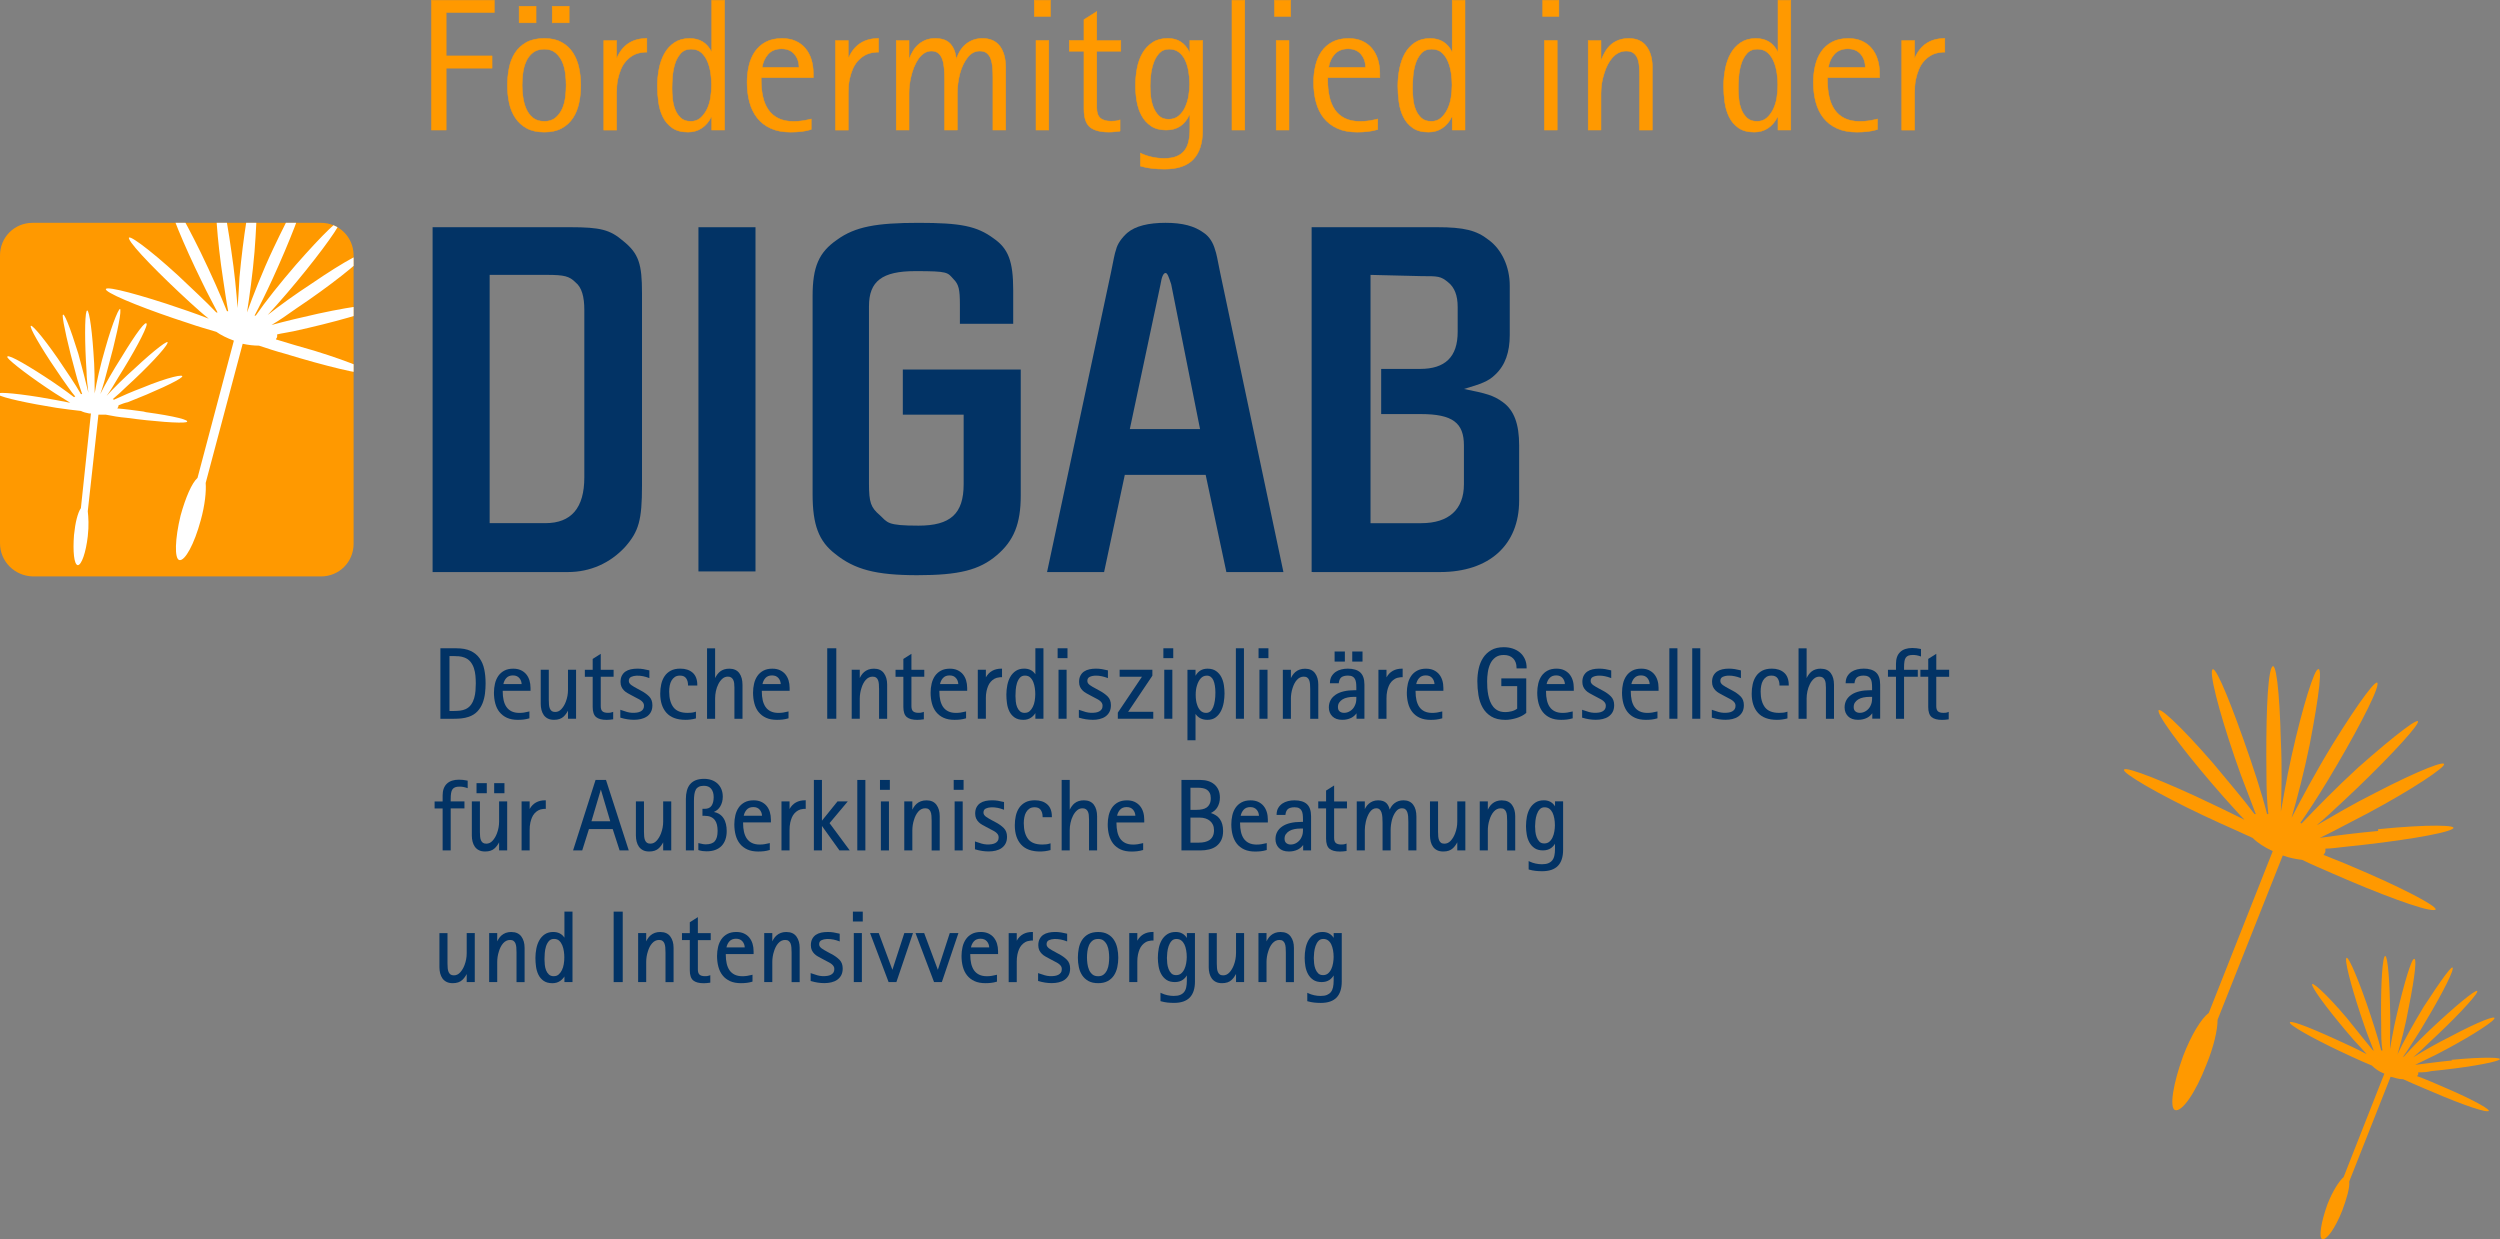
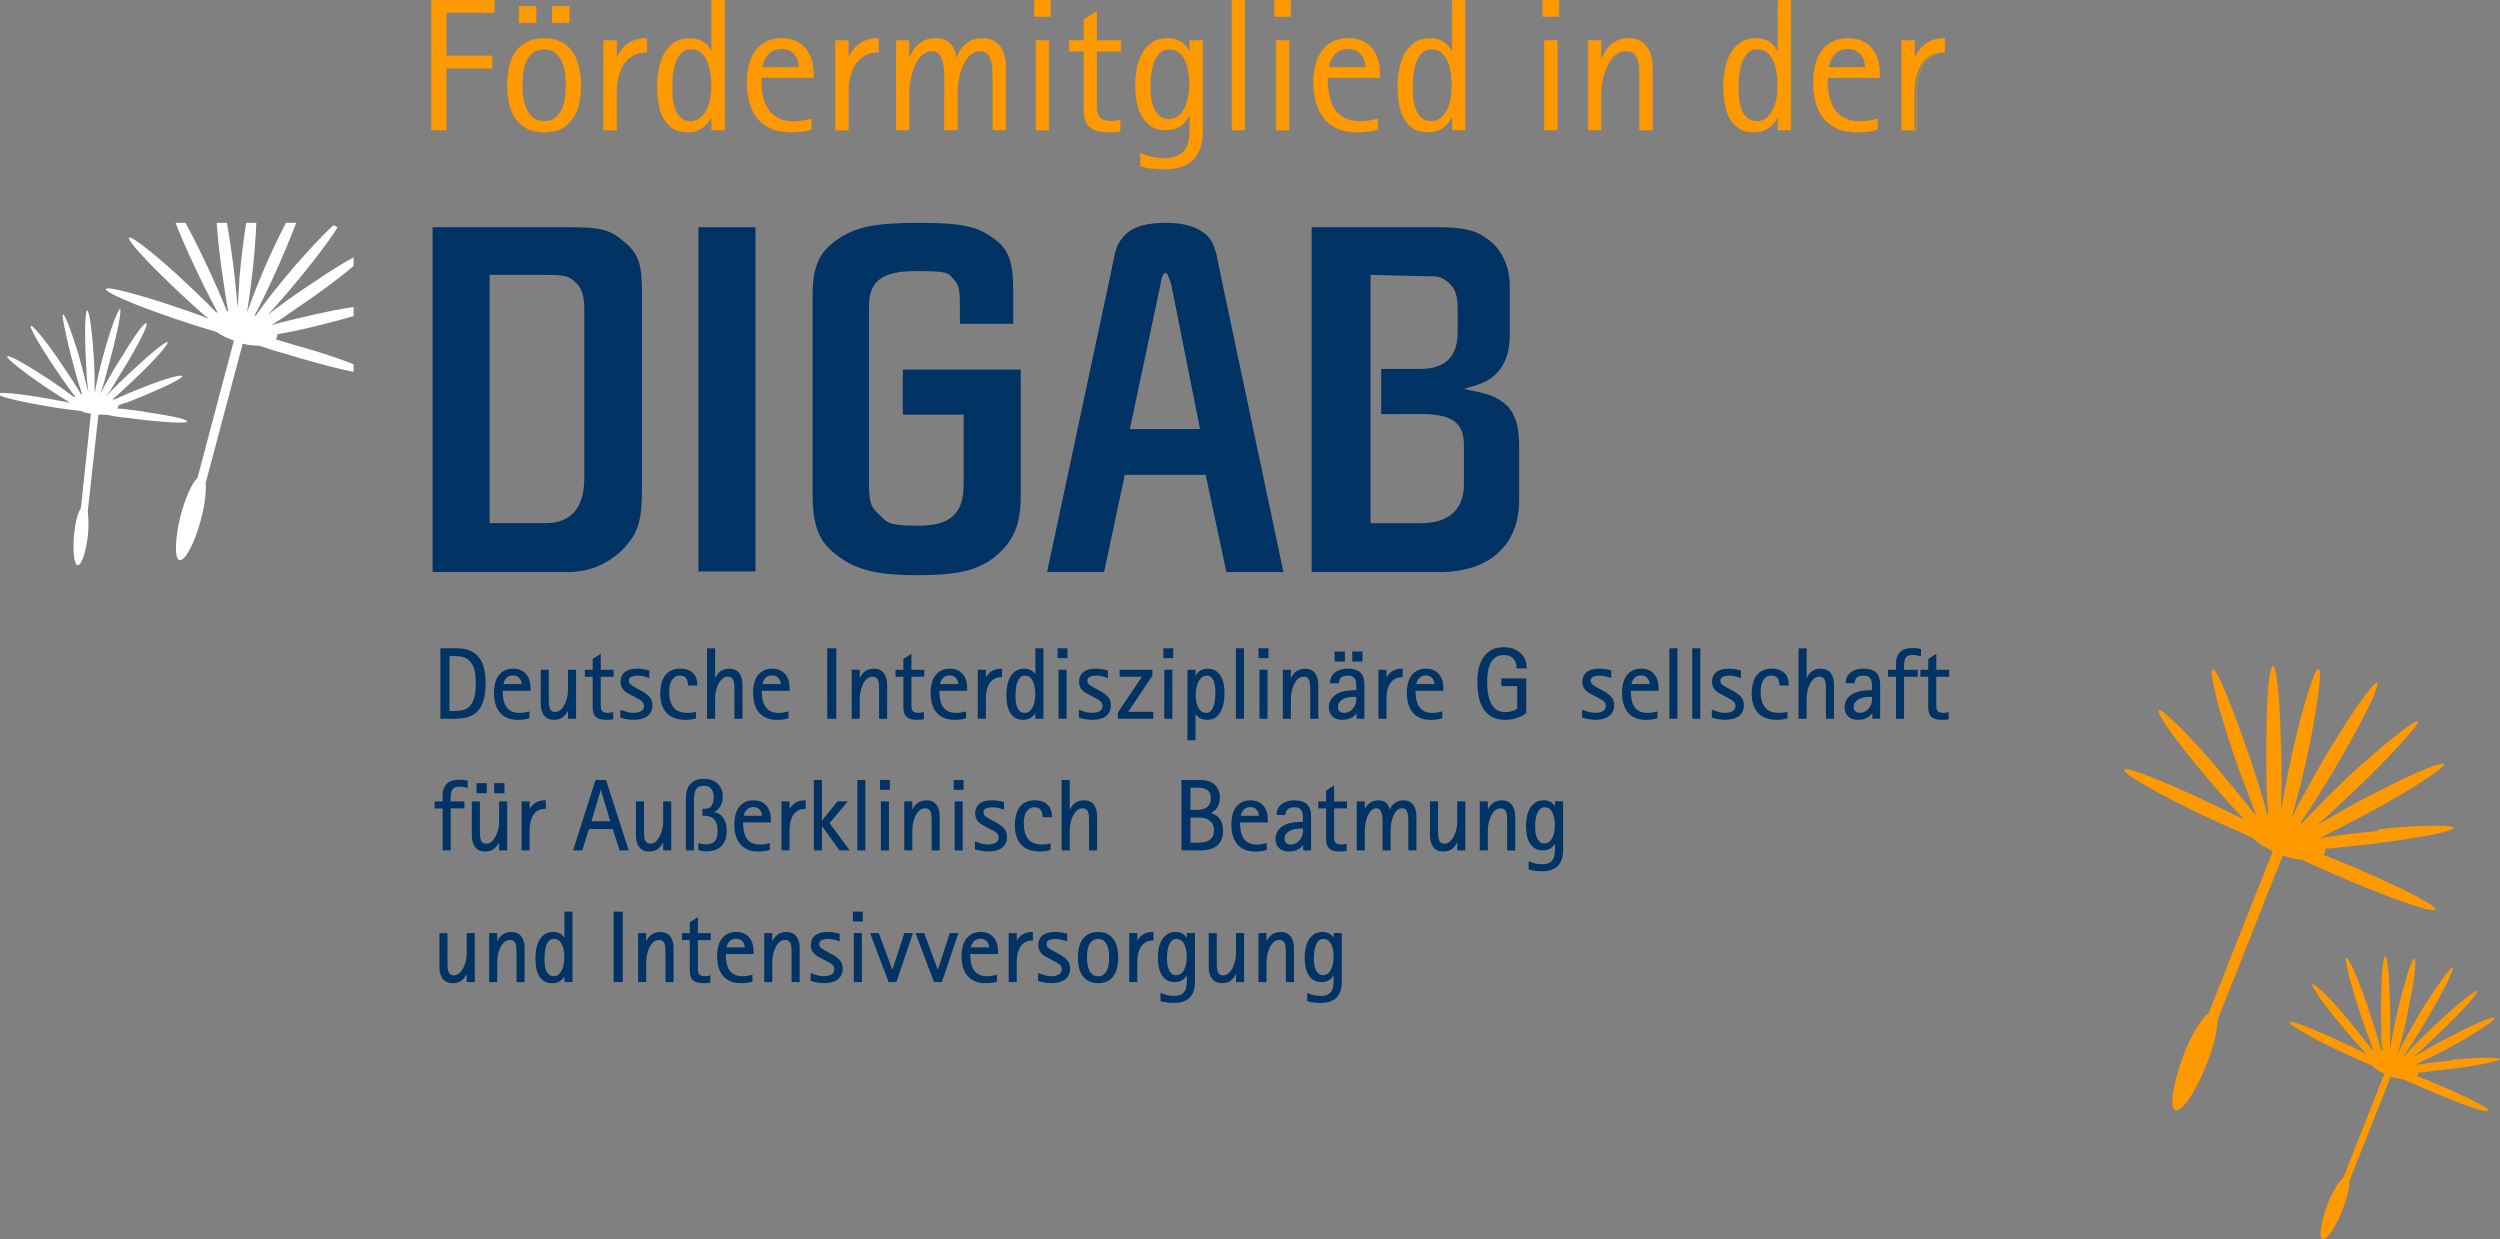
<svg xmlns="http://www.w3.org/2000/svg" id="Ebene_2" data-name="Ebene 2" viewBox="0 0 1000 495.69">
  <rect x="0" y="0" width="1000" height="495.69" fill="#808080" stroke="none" />
  <defs>
    <style>
      .cls-1 {
        clip-path: url(#clippath);
      }

      .cls-2, .cls-3 {
        fill: none;
      }

      .cls-2, .cls-4, .cls-5, .cls-6, .cls-7, .cls-8 {
        stroke-width: 0px;
      }

      .cls-3 {
        stroke: #f90;
        stroke-miterlimit: 10;
        stroke-width: .2px;
      }

      .cls-4, .cls-5, .cls-6 {
        fill-rule: evenodd;
      }

      .cls-4, .cls-8 {
        fill: #023365;
      }

      .cls-5, .cls-7 {
        fill: #f90;
      }

      .cls-6 {
        fill: #fff;
      }

      .cls-9 {
        isolation: isolate;
      }
    </style>
    <clipPath id="clippath">
      <path class="cls-2" d="m0,102.17c0-7.27,5.77-13.04,13.04-13.04h115.36c7.27,0,13.04,5.77,13.04,13.04v115.36c0,7.27-5.77,13.04-13.04,13.04H13.04c-7.27-.25-13.04-6.02-13.04-13.29v-115.11Z" />
    </clipPath>
  </defs>
  <g id="Ebene_1-2" data-name="Ebene 1">
    <g id="Logo_Fördermitglied" data-name="Logo Fördermitglied">
      <g>
        <path class="cls-8" d="m184.56,287.36c.99-.1,1.97-.31,2.93-.63,1.43-.49,2.6-1.23,3.49-2.19.89-.96,1.58-2.06,2.06-3.29.47-1.22.8-2.53.96-3.89.16-1.36.24-2.71.24-4.02,0-2.01-.18-3.89-.53-5.57-.35-1.7-.98-3.19-1.87-4.45-.89-1.26-2.1-2.26-3.59-2.95-1.48-.7-3.37-1.05-5.62-1.05h-6.47v28.19h5.47c.97,0,1.95-.05,2.93-.14Zm-2.89-2.97h-1.88v-21.97h1.51c.76,0,1.52.03,2.29.1.73.06,1.46.23,2.16.49,1.02.38,1.84.96,2.44,1.71.61.76,1.07,1.63,1.38,2.57.31.95.52,1.97.61,3.01.09,1.07.14,2.1.14,3.07s-.04,1.91-.12,2.93c-.08,1.01-.26,2-.53,2.96-.27.94-.68,1.82-1.23,2.59-.53.76-1.27,1.37-2.18,1.8-.7.31-1.45.51-2.23.6-.8.09-1.6.14-2.36.14Z" />
        <path class="cls-8" d="m199.81,284.82c.77.98,1.77,1.75,2.98,2.3,1.2.55,2.67.82,4.36.82.76,0,1.52-.04,2.25-.12.75-.08,1.48-.24,2.19-.45l.18-.05v-2.76l-.31.08c-.63.16-1.25.28-1.84.38-.59.09-1.22.14-1.87.14-1.24,0-2.29-.22-3.14-.64-.84-.42-1.52-1-2.03-1.74-.51-.74-.89-1.65-1.13-2.68-.24-1.05-.36-2.21-.36-3.44v-.35h11.12v-1.13c0-1.09-.15-2.11-.43-3.04-.29-.94-.73-1.77-1.31-2.46-.58-.69-1.32-1.24-2.18-1.63-.86-.39-1.87-.58-2.99-.58-1.4,0-2.61.26-3.59.79s-1.79,1.24-2.4,2.13c-.6.88-1.05,1.91-1.32,3.07-.27,1.15-.41,2.37-.41,3.61,0,1.54.18,2.99.53,4.3.35,1.33.92,2.49,1.69,3.46Zm5.37-14.65c1.11,0,1.95.35,2.56,1.06.56.65.87,1.46.92,2.41h-7.31c.18-.92.57-1.73,1.15-2.39.63-.72,1.53-1.08,2.68-1.08Z" />
        <path class="cls-8" d="m217.5,286.03c.43.59.98,1.07,1.66,1.4.67.34,1.51.5,2.48.5,1.61,0,2.89-.43,3.8-1.29.69-.65,1.28-1.44,1.76-2.38v3.23h3.23v-19.6h-3.23v8.11c0,1.59-.29,3.17-.87,4.69-.44,1.17-1.04,2.16-1.77,2.95-.72.77-1.53,1.15-2.48,1.15-.58,0-1.04-.12-1.36-.35-.33-.24-.58-.57-.76-.98-.19-.43-.31-.94-.36-1.51-.05-.59-.08-1.23-.08-1.89v-12.17h-3.23v13.65c0,.85.1,1.67.29,2.43s.51,1.47.92,2.05Z" />
        <path class="cls-8" d="m237.07,282.76c0,1.94.46,3.31,1.37,4.07.9.74,2.3,1.12,4.17,1.12.41,0,.82-.02,1.23-.06.4-.04.81-.09,1.21-.14l.22-.03v-2.99l-.34.13c-.32.12-.63.2-.91.23-.3.03-.59.04-.88.04-1,0-1.73-.21-2.18-.62-.44-.4-.66-1.08-.66-2.02v-11.79h5.14v-2.79h-5.14v-6.38l-3.11,1.97-.12.08v4.34h-3.13v2.79h3.13v12.07Z" />
        <path class="cls-8" d="m258.73,286.63c.67-.46,1.22-1.07,1.62-1.81.41-.74.61-1.67.61-2.75,0-1.45-.44-2.63-1.32-3.5-.84-.84-1.94-1.63-3.27-2.33l-1.48-.8c-.43-.24-.85-.48-1.27-.71-.39-.21-.76-.45-1.09-.7-.31-.23-.56-.49-.74-.76-.17-.26-.26-.55-.26-.9,0-.79.31-1.32.94-1.62,1.15-.55,2.9-.64,4.77-.26.76.16,1.49.37,2.17.63l.34.13v-3.09l-.19-.05c-.76-.19-1.52-.35-2.25-.47-.75-.12-1.53-.18-2.31-.18-.94,0-1.84.09-2.66.26-.83.18-1.56.49-2.16.9-.61.42-1.09.98-1.44,1.66-.35.68-.53,1.51-.53,2.48,0,.75.13,1.42.38,1.97.25.55.6,1.04,1.01,1.45.41.42.9.78,1.44,1.08.52.3,1.07.59,1.63.89l1.73.92c.35.19.72.38,1.11.58.37.19.72.42,1.04.68.31.25.57.54.77.86.19.31.28.67.28,1.11,0,.59-.13,1.06-.38,1.42-.25.36-.59.66-.99.86-.41.21-.88.36-1.39.44-1.37.21-2.71.14-3.99-.22-.83-.23-1.63-.49-2.38-.77l-.34-.13v3.16l.18.05c1.78.54,3.56.81,5.29.81.98,0,1.92-.1,2.79-.31.88-.21,1.67-.54,2.33-1Z" />
        <path class="cls-8" d="m274.16,287.94c1.38,0,2.74-.18,4.04-.53l.18-.05v-2.71l-.33.11c-.46.15-.95.26-1.45.31-.49.05-1.02.08-1.56.08-2.61,0-4.51-.74-5.64-2.21-1.15-1.48-1.73-3.61-1.73-6.33,0-.78.07-1.58.22-2.36.14-.77.39-1.46.73-2.04.34-.58.79-1.06,1.33-1.43.53-.36,1.22-.54,2.05-.54,1.13,0,1.92.34,2.43,1.04.51.72.78,1.62.78,2.68v.25h3.71v-.25c0-2.15-.62-3.79-1.85-4.88-1.22-1.08-2.88-1.63-4.94-1.63-1.51,0-2.79.27-3.81.81-1.02.54-1.85,1.28-2.48,2.21-.62.92-1.07,1.99-1.34,3.19-.27,1.19-.41,2.46-.41,3.79,0,3.26.85,5.85,2.51,7.69,1.67,1.85,4.22,2.79,7.57,2.79Z" />
        <path class="cls-8" d="m286.05,279.31c0-.89.11-1.85.31-2.86.21-1,.54-1.95.98-2.81.44-.88.99-1.61,1.63-2.17.63-.55,1.35-.82,2.2-.82.53,0,.97.12,1.3.34.34.23.6.54.8.91.2.38.33.85.4,1.38.06.56.1,1.15.1,1.78v12.45h3.23v-13.61c0-1.94-.44-3.51-1.29-4.66-.88-1.17-2.21-1.77-3.97-1.77-1.52,0-2.78.4-3.75,1.18-.75.61-1.4,1.48-1.94,2.58v-11.91h-3.23v28.19h3.23v-8.19Z" />
        <path class="cls-8" d="m303.45,284.82c.77.98,1.77,1.75,2.98,2.3,1.2.55,2.67.82,4.36.82.76,0,1.52-.04,2.25-.12.75-.08,1.48-.24,2.19-.45l.18-.05v-2.76l-.31.08c-.63.16-1.25.28-1.84.38-.59.09-1.22.14-1.87.14-1.24,0-2.29-.22-3.14-.64-.84-.42-1.52-1-2.03-1.74-.51-.74-.89-1.65-1.13-2.68-.24-1.05-.36-2.21-.36-3.44v-.35h11.12v-1.13c0-1.09-.15-2.11-.43-3.04-.29-.94-.73-1.77-1.31-2.46-.58-.69-1.32-1.24-2.18-1.63-.86-.39-1.87-.58-2.99-.58-1.4,0-2.61.26-3.59.79s-1.79,1.24-2.4,2.13c-.6.88-1.05,1.91-1.32,3.07-.27,1.15-.41,2.37-.41,3.61,0,1.54.18,2.99.53,4.3.35,1.33.92,2.49,1.69,3.46Zm5.37-14.65c1.11,0,1.95.35,2.56,1.06.56.65.87,1.46.92,2.41h-7.31c.18-.92.57-1.73,1.15-2.39.63-.72,1.53-1.08,2.68-1.08Z" />
        <rect class="cls-8" x="330.89" y="259.31" width="3.63" height="28.19" />
        <path class="cls-8" d="m350.41,271c.34.24.6.58.78,1,.19.44.31.98.36,1.61.05.65.08,1.35.08,2.09v11.81h3.23v-13.73c0-1.81-.43-3.32-1.29-4.5-.87-1.2-2.21-1.81-3.97-1.81-.86,0-1.62.12-2.28.37-.66.25-1.23.59-1.7,1.01-.47.41-.89.91-1.23,1.48-.17.28-.33.57-.48.88v-3.31h-3.23v19.6h3.23v-8.03c0-.65.05-1.35.16-2.07.1-.71.27-1.43.51-2.15.18-.63.42-1.22.7-1.78.28-.55.61-1.05.99-1.47.36-.42.78-.75,1.25-.99.46-.23.97-.35,1.51-.35.58,0,1.05.12,1.38.36Z" />
        <path class="cls-8" d="m361.34,282.76c0,1.94.46,3.31,1.37,4.07.9.74,2.3,1.12,4.17,1.12.41,0,.82-.02,1.23-.06.4-.04.81-.09,1.21-.14l.22-.03v-2.99l-.34.13c-.32.12-.63.2-.91.23-.3.03-.59.04-.88.04-1,0-1.73-.21-2.18-.62-.44-.4-.66-1.08-.66-2.02v-11.79h5.14v-2.79h-5.14v-6.38l-3.11,1.97-.12.08v4.34h-3.13v2.79h3.13v12.07Z" />
        <path class="cls-8" d="m374.47,284.82c.77.98,1.77,1.75,2.98,2.3,1.2.55,2.67.82,4.36.82.76,0,1.52-.04,2.25-.12.75-.08,1.48-.24,2.19-.45l.18-.05v-2.76l-.31.08c-.63.16-1.25.28-1.84.38-.59.09-1.22.14-1.87.14-1.24,0-2.29-.22-3.14-.64-.84-.42-1.52-1-2.03-1.74-.51-.74-.89-1.65-1.13-2.68-.24-1.05-.36-2.21-.36-3.44v-.35h11.12v-1.13c0-1.09-.15-2.11-.43-3.04-.29-.94-.73-1.77-1.31-2.46-.58-.69-1.32-1.24-2.18-1.63-.86-.39-1.87-.58-2.99-.58-1.4,0-2.61.26-3.59.79s-1.79,1.24-2.4,2.13c-.6.88-1.05,1.91-1.32,3.07-.27,1.15-.41,2.37-.41,3.61,0,1.54.18,2.99.53,4.3.35,1.33.92,2.49,1.69,3.46Zm5.37-14.65c1.11,0,1.95.35,2.56,1.06.56.65.87,1.46.92,2.41h-7.31c.18-.92.57-1.73,1.15-2.39.63-.72,1.53-1.08,2.68-1.08Z" />
        <path class="cls-8" d="m394.34,279.35c0-.49.02-.99.06-1.5.04-.5.11-.98.22-1.45.16-.71.37-1.38.63-2.01.25-.61.6-1.17,1.02-1.66.42-.48.92-.89,1.48-1.21.56-.32,1.22-.51,2.01-.59.12-.02.24-.04.38-.04h.67v-3.43h-.25c-2.83,0-4.92,1.17-6.21,3.48v-3.04h-3.23v19.6h3.23v-8.16Z" />
        <path class="cls-8" d="m403.76,284.57c.48.98,1.18,1.8,2.07,2.42.9.63,2.08.95,3.52.95,1.2,0,2.25-.31,3.13-.93.67-.47,1.23-1.06,1.67-1.77v2.26h3.23v-28.19h-3.23v10.41c-1-1.51-2.51-2.27-4.49-2.27-1.3,0-2.43.31-3.35.92-.91.61-1.65,1.42-2.2,2.39-.54.96-.95,2.08-1.19,3.33-.24,1.23-.37,2.5-.37,3.76,0,1.13.08,2.29.24,3.47.16,1.19.49,2.28.97,3.25Zm6.14.58c-.82,0-1.46-.22-1.93-.66-.49-.45-.87-1.02-1.14-1.69-.27-.69-.45-1.43-.52-2.22-.08-.81-.12-1.55-.12-2.2s.03-1.47.1-2.41c.06-.92.23-1.82.49-2.69.26-.85.65-1.58,1.17-2.18.5-.58,1.17-.86,2.04-.86s1.56.24,2.07.72c.53.49.96,1.13,1.26,1.89.28.72.49,1.51.61,2.35.12.88.18,1.67.18,2.41,0,.88-.08,1.79-.22,2.71-.14.89-.4,1.71-.76,2.43-.36.72-.81,1.31-1.32,1.75-.51.43-1.13.64-1.91.64Z" />
        <rect class="cls-8" x="423.41" y="267.9" width="3.23" height="19.6" />
        <rect class="cls-8" x="423.05" y="259.31" width="3.95" height="3.95" />
        <path class="cls-8" d="m437.03,287.94c.98,0,1.92-.1,2.78-.31.88-.21,1.67-.54,2.33-1,.67-.46,1.21-1.07,1.62-1.81.4-.74.61-1.67.61-2.75,0-1.45-.44-2.64-1.32-3.5-.84-.84-1.94-1.62-3.27-2.33l-2.75-1.51c-.39-.21-.76-.45-1.09-.7-.31-.23-.56-.49-.74-.76-.17-.26-.26-.55-.26-.9,0-.78.31-1.32.94-1.62.69-.33,1.56-.5,2.58-.5.7,0,1.44.08,2.2.24.76.16,1.49.37,2.17.63l.34.13v-3.09l-.19-.05c-.76-.19-1.52-.35-2.25-.47-1.66-.27-3.47-.24-4.97.08-.84.18-1.56.49-2.16.9-.61.42-1.09.98-1.44,1.66-.35.68-.53,1.51-.53,2.48,0,.76.13,1.42.38,1.97.26.55.6,1.04,1.02,1.45.42.42.9.78,1.44,1.08.52.3,1.07.59,1.63.89l1.73.92c.35.19.72.38,1.11.58.37.19.72.42,1.04.68.31.25.57.54.77.86.19.31.28.67.28,1.11,0,.59-.13,1.07-.38,1.42-.26.37-.59.65-.99.86-.41.21-.88.36-1.39.44-1.38.21-2.71.13-3.99-.22-.83-.23-1.63-.49-2.39-.77l-.34-.13v3.16l.18.05c1.79.54,3.56.81,5.29.81Z" />
        <polygon class="cls-8" points="461.31 284.71 451.26 284.71 460.91 270.34 460.95 270.27 460.95 267.9 447.85 267.9 447.85 270.69 456.78 270.69 447.17 284.99 447.13 285.05 447.13 287.5 461.31 287.5 461.31 284.71" />
        <rect class="cls-8" x="465.35" y="259.31" width="3.95" height="3.95" />
        <rect class="cls-8" x="465.71" y="267.9" width="3.23" height="19.6" />
        <path class="cls-8" d="m478.21,285.56c1.06,1.58,2.65,2.38,4.77,2.38,1.31,0,2.42-.33,3.3-.99.86-.64,1.57-1.5,2.1-2.53.52-1.03.89-2.18,1.11-3.42s.32-2.47.32-3.65c0-1.04-.09-2.15-.26-3.31-.18-1.16-.52-2.23-1.01-3.19-.49-.96-1.2-1.78-2.08-2.41-.9-.64-2.05-.97-3.44-.97-2.15,0-3.76.95-4.81,2.84v-2.4h-3.23v28.19h3.23v-10.53Zm4.52-15.31c.61,0,1.14.17,1.57.49.45.34.81.81,1.06,1.4.27.62.48,1.36.6,2.19.13.84.2,1.74.2,2.69,0,1.16-.07,2.26-.22,3.25-.14.99-.37,1.87-.67,2.61-.29.72-.68,1.29-1.15,1.69-.47.39-1.02.58-1.68.58-.88,0-1.59-.28-2.19-.85-.61-.59-1.07-1.37-1.38-2.35-.21-.56-.36-1.19-.45-1.87-.09-.68-.14-1.41-.14-2.17,0-.66.04-1.31.12-1.93.08-.63.21-1.22.39-1.77.34-1.16.84-2.13,1.51-2.87.65-.72,1.44-1.08,2.42-1.08Z" />
        <rect class="cls-8" x="494.35" y="259.31" width="3.23" height="28.19" />
        <rect class="cls-8" x="503.42" y="259.31" width="3.95" height="3.95" />
        <rect class="cls-8" x="503.78" y="267.9" width="3.23" height="19.6" />
        <path class="cls-8" d="m516.36,279.47c0-.65.05-1.35.16-2.07.1-.72.27-1.44.51-2.15.19-.63.42-1.23.71-1.78.28-.55.61-1.05.99-1.47.36-.42.78-.75,1.25-.99.46-.23.96-.35,1.51-.35.58,0,1.05.12,1.38.36.34.24.59.57.78,1,.19.44.31.98.36,1.61.05.65.08,1.35.08,2.09v11.81h3.23v-13.73c0-1.81-.43-3.33-1.29-4.5-.88-1.2-2.21-1.81-3.97-1.81-.86,0-1.62.12-2.28.37-.65.25-1.23.59-1.7,1.01-.47.41-.88.91-1.23,1.48-.17.28-.33.57-.48.88v-3.3h-3.23v19.6h3.23v-8.03Z" />
        <rect class="cls-8" x="540.9" y="260.6" width="4.11" height="4.03" />
        <path class="cls-8" d="m545.77,287.5v-13.65c0-2.23-.56-3.87-1.67-4.88-1.1-1-2.78-1.51-5-1.51-.87,0-1.74.1-2.57.31-.84.21-1.6.53-2.25.98-.65.45-1.2,1.03-1.62,1.72-.42.7-.65,1.57-.68,2.57v.26s3.52,0,3.52,0l.03-.22c.15-1.08.52-1.82,1.1-2.22.6-.41,1.45-.62,2.54-.62.76,0,1.36.12,1.79.35s.75.54.98.95c.24.41.39.9.47,1.47.08.6.12,1.26.12,1.95v1.12h-.55c-3.38,0-5.99.61-7.75,1.83-1.79,1.23-2.69,2.94-2.69,5.08,0,1.4.46,2.59,1.37,3.52.92.94,2.27,1.42,4.01,1.42,1.32,0,2.51-.26,3.54-.77.84-.42,1.56-1.04,2.15-1.84v2.17h3.15Zm-10.09-6.47c.33-.51.79-.94,1.36-1.29.58-.35,1.25-.6,2.01-.75.77-.16,1.58-.24,2.41-.24h1.08v.51c0,.6-.05,1.14-.14,1.62-.09.47-.26.96-.52,1.48-.38.81-.96,1.49-1.74,2-.77.52-1.61.78-2.49.78-.74,0-1.35-.2-1.8-.58-.45-.37-.67-.96-.67-1.73,0-.7.17-1.3.5-1.81Z" />
        <rect class="cls-8" x="533.84" y="260.6" width="4.11" height="4.03" />
        <path class="cls-8" d="m554.6,279.35c0-.5.02-1.01.06-1.5.04-.5.12-.99.22-1.45.15-.7.36-1.37.63-2.01.25-.61.6-1.17,1.02-1.66.42-.48.92-.89,1.48-1.21.56-.32,1.23-.51,2.01-.59.12-.02.24-.04.37-.04h.67v-3.43h-.25c-2.83,0-4.92,1.17-6.21,3.48v-3.03h-3.23v19.6h3.23v-8.16Z" />
        <path class="cls-8" d="m574.54,287.82c.75-.08,1.48-.24,2.19-.45l.18-.05v-2.76l-.31.08c-.63.16-1.25.28-1.84.38-.59.09-1.21.14-1.87.14-1.24,0-2.29-.22-3.14-.64-.84-.42-1.52-1-2.03-1.74-.51-.74-.89-1.65-1.13-2.68-.24-1.05-.36-2.2-.36-3.44v-.35h11.12v-1.13c0-1.08-.14-2.11-.43-3.04-.29-.94-.73-1.77-1.31-2.46-.59-.69-1.32-1.24-2.17-1.63-.86-.39-1.87-.58-2.99-.58-1.4,0-2.61.26-3.59.79-.98.53-1.79,1.24-2.4,2.13-.6.88-1.05,1.91-1.32,3.07-.27,1.16-.41,2.37-.41,3.61,0,1.53.18,2.98.53,4.3.35,1.32.92,2.49,1.69,3.46.77.98,1.77,1.75,2.98,2.3,1.2.55,2.67.82,4.36.82.76,0,1.52-.04,2.25-.12Zm-4.22-17.66c1.11,0,1.95.35,2.56,1.06.56.65.87,1.47.92,2.41h-7.31c.18-.92.57-1.73,1.16-2.39.64-.73,1.52-1.08,2.68-1.08Z" />
        <path class="cls-8" d="m610.5,285.16v-13.81h-9.97v3.11h6.34v8.99c-.26.22-.57.41-.94.59-.42.2-.85.35-1.28.47-.45.12-.91.2-1.35.25-1.56.19-2.95.03-4.01-.48-.77-.37-1.42-.88-1.94-1.5-.53-.63-.96-1.37-1.29-2.2-.33-.84-.59-1.74-.77-2.65-.18-.92-.3-1.86-.36-2.79-.05-.97-.08-1.86-.08-2.65,0-1.13.1-2.34.28-3.6.18-1.24.52-2.39,1-3.42.47-1.01,1.16-1.86,2.03-2.51.86-.65,2-.97,3.38-.97,1.58,0,2.84.47,3.73,1.39.9.93,1.35,2.18,1.35,3.74v.25h4.03v-.25c0-1.31-.24-2.5-.72-3.54-.48-1.03-1.14-1.9-1.97-2.6-.82-.68-1.8-1.21-2.91-1.57-1.1-.36-2.29-.53-3.55-.53-1.99,0-3.68.39-5.02,1.18-1.34.78-2.43,1.82-3.25,3.09-.82,1.26-1.41,2.73-1.76,4.35-.35,1.62-.53,3.3-.53,4.99,0,1.88.15,3.75.44,5.58.3,1.84.86,3.51,1.68,4.96.82,1.46,1.97,2.66,3.44,3.56,1.46.9,3.37,1.36,5.65,1.36.66,0,1.37-.06,2.1-.18.74-.12,1.49-.29,2.22-.51.74-.22,1.46-.5,2.13-.84.69-.35,1.3-.74,1.81-1.18l.09-.07Z" />
-         <path class="cls-8" d="m627.77,269.67c-.59-.69-1.32-1.24-2.17-1.63s-1.87-.58-2.99-.58c-1.4,0-2.61.26-3.59.79-.99.53-1.79,1.24-2.4,2.13-.6.87-1.05,1.91-1.32,3.07-.27,1.16-.4,2.37-.4,3.61,0,1.54.18,2.99.53,4.3.36,1.32.93,2.49,1.69,3.46.77.98,1.78,1.75,2.98,2.3,1.2.55,2.67.82,4.35.82.76,0,1.52-.04,2.26-.12.75-.08,1.48-.24,2.19-.45l.18-.05v-2.76l-.31.08c-.63.16-1.25.28-1.84.38-.59.09-1.21.14-1.87.14-1.24,0-2.29-.22-3.14-.64-.84-.42-1.52-1-2.03-1.74-.51-.74-.89-1.65-1.12-2.68-.24-1.05-.36-2.2-.36-3.44v-.35h11.11v-1.13c0-1.08-.14-2.11-.43-3.04-.29-.94-.73-1.77-1.31-2.46Zm-5.29.49c1.11,0,1.95.35,2.56,1.06.56.65.87,1.47.92,2.41h-7.31c.18-.92.57-1.73,1.16-2.39.64-.73,1.51-1.08,2.68-1.08Z" />
        <path class="cls-8" d="m641.1,276.24l-1.48-.8c-.43-.24-.85-.48-1.27-.71-.39-.21-.75-.45-1.09-.7-.31-.23-.56-.48-.74-.76-.17-.26-.26-.56-.26-.9,0-.79.31-1.32.94-1.62.69-.33,1.55-.5,2.58-.5.7,0,1.44.08,2.2.24.76.16,1.49.37,2.17.63l.34.13v-3.09l-.19-.05c-.76-.19-1.52-.35-2.25-.47-1.66-.27-3.47-.24-4.97.08-.84.18-1.56.49-2.16.9-.6.42-1.09.98-1.45,1.66-.35.67-.53,1.51-.53,2.48,0,.76.13,1.42.38,1.97.26.55.6,1.04,1.01,1.45.42.42.9.78,1.44,1.08.52.3,1.07.59,1.63.89l1.73.92c.35.19.72.38,1.1.58.37.19.72.42,1.04.68.31.25.57.54.77.86.19.31.29.67.29,1.11,0,.59-.13,1.06-.38,1.42-.26.37-.59.65-.99.86-.41.21-.88.36-1.39.44-1.38.21-2.71.13-3.99-.22-.83-.23-1.63-.49-2.39-.77l-.34-.13v3.16l.18.05c1.78.54,3.56.81,5.29.81.98,0,1.92-.1,2.78-.31.88-.21,1.67-.54,2.33-1,.67-.46,1.22-1.07,1.63-1.81.4-.74.61-1.67.61-2.75,0-1.45-.44-2.64-1.32-3.5-.84-.84-1.94-1.63-3.27-2.33Z" />
        <path class="cls-8" d="m661.68,269.67c-.59-.69-1.32-1.24-2.17-1.63s-1.87-.58-2.99-.58c-1.4,0-2.61.26-3.59.79-.99.53-1.79,1.24-2.4,2.13-.6.87-1.05,1.91-1.32,3.07-.27,1.16-.4,2.37-.4,3.61,0,1.54.18,2.99.53,4.3.36,1.32.93,2.49,1.69,3.46.77.98,1.78,1.75,2.98,2.3,1.2.55,2.67.82,4.35.82.76,0,1.52-.04,2.26-.12.75-.08,1.48-.24,2.19-.45l.18-.05v-2.76l-.31.08c-.63.16-1.25.28-1.84.38-.59.09-1.21.14-1.87.14-1.24,0-2.29-.22-3.14-.64-.84-.42-1.52-1-2.03-1.74-.51-.74-.89-1.65-1.12-2.68-.24-1.05-.36-2.2-.36-3.44v-.35h11.11v-1.13c0-1.08-.14-2.11-.43-3.04-.29-.94-.73-1.77-1.31-2.46Zm-5.29.49c1.11,0,1.95.35,2.56,1.06.56.65.87,1.47.92,2.41h-7.31c.18-.92.57-1.73,1.16-2.39.64-.73,1.51-1.08,2.68-1.08Z" />
        <rect class="cls-8" x="667.74" y="259.31" width="3.23" height="28.19" />
        <rect class="cls-8" x="676.89" y="259.31" width="3.23" height="28.19" />
        <path class="cls-8" d="m692.98,276.24l-1.48-.8c-.43-.24-.85-.48-1.27-.71-.39-.21-.75-.45-1.09-.7-.31-.23-.56-.48-.74-.76-.17-.26-.26-.56-.26-.9,0-.79.31-1.32.94-1.62.69-.33,1.55-.5,2.58-.5.7,0,1.44.08,2.2.24.76.16,1.49.37,2.17.63l.34.13v-3.09l-.19-.05c-.76-.19-1.52-.35-2.25-.47-1.66-.27-3.47-.24-4.97.08-.84.18-1.56.49-2.16.9-.6.42-1.09.98-1.45,1.66-.35.67-.53,1.51-.53,2.48,0,.76.13,1.42.38,1.97.26.55.6,1.04,1.01,1.45.42.42.9.78,1.44,1.08.52.3,1.07.59,1.63.89l1.73.92c.35.19.72.38,1.1.58.37.19.72.42,1.04.68.31.25.57.54.77.86.19.31.29.67.29,1.11,0,.59-.13,1.06-.38,1.42-.26.37-.59.65-.99.86-.41.21-.88.36-1.39.44-1.38.21-2.71.13-3.99-.22-.83-.23-1.63-.49-2.39-.77l-.34-.13v3.16l.18.05c1.78.54,3.56.81,5.29.81.98,0,1.92-.1,2.78-.31.88-.21,1.67-.54,2.33-1,.67-.46,1.22-1.07,1.63-1.81.4-.74.61-1.67.61-2.75,0-1.45-.44-2.64-1.32-3.5-.84-.84-1.94-1.63-3.27-2.33Z" />
        <path class="cls-8" d="m708.71,267.46c-1.51,0-2.79.27-3.81.81-1.02.54-1.85,1.28-2.48,2.21-.62.92-1.07,1.99-1.34,3.2-.27,1.2-.4,2.47-.4,3.78,0,3.26.84,5.85,2.51,7.69,1.67,1.85,4.22,2.79,7.57,2.79,1.38,0,2.74-.18,4.04-.53l.18-.05v-2.71l-.33.11c-.47.16-.95.26-1.45.31-.49.05-1.01.08-1.56.08-2.61,0-4.51-.74-5.64-2.21-1.15-1.49-1.74-3.61-1.74-6.33,0-.78.07-1.58.22-2.36.14-.77.39-1.46.73-2.04.35-.59.78-1.06,1.33-1.43.53-.36,1.22-.54,2.04-.54,1.13,0,1.92.34,2.43,1.04.51.72.78,1.62.78,2.68v.25h3.71v-.25c0-2.15-.62-3.8-1.85-4.88-1.22-1.08-2.88-1.63-4.94-1.63Z" />
        <path class="cls-8" d="m728.34,267.46c-1.52,0-2.79.4-3.75,1.18-.75.61-1.4,1.48-1.94,2.59v-11.91h-3.23v28.19h3.23v-8.19c0-.89.11-1.85.32-2.86.21-1,.54-1.94.98-2.81.44-.88.98-1.61,1.63-2.17.62-.55,1.34-.82,2.2-.82.53,0,.97.12,1.3.34.34.23.6.54.8.91.2.38.33.85.39,1.38.07.55.1,1.15.1,1.78v12.45h3.23v-13.61c0-1.94-.43-3.51-1.29-4.66-.88-1.17-2.21-1.77-3.97-1.77Z" />
        <path class="cls-8" d="m745.39,267.46c-.87,0-1.74.1-2.57.31-.85.21-1.6.54-2.25.98-.66.45-1.2,1.03-1.62,1.72-.42.71-.65,1.57-.68,2.57v.26s3.52,0,3.52,0l.03-.22c.15-1.07.52-1.82,1.1-2.22.6-.41,1.45-.62,2.55-.62.75,0,1.35.12,1.79.35.43.23.75.54.98.95.24.41.39.9.47,1.47.08.58.12,1.24.12,1.95v1.12h-.55c-3.38,0-5.99.61-7.74,1.83-1.79,1.23-2.7,2.94-2.7,5.08,0,1.4.46,2.59,1.37,3.52.91.94,2.26,1.42,4.01,1.42,1.32,0,2.51-.26,3.54-.77.84-.42,1.56-1.04,2.15-1.85v2.17h3.15v-13.65c0-2.23-.56-3.87-1.67-4.88-1.1-1-2.78-1.51-5-1.51Zm-3.42,13.57c.35-.52.79-.94,1.37-1.29.58-.35,1.25-.6,2.01-.75.77-.16,1.58-.24,2.42-.24h1.07v.51c0,.6-.05,1.14-.14,1.62-.09.47-.26.96-.52,1.48-.38.81-.96,1.48-1.74,2-.77.52-1.61.78-2.49.78-.74,0-1.34-.2-1.8-.59-.45-.38-.67-.94-.67-1.73,0-.7.17-1.31.5-1.81Z" />
        <path class="cls-8" d="m761.77,264.54c.1-.62.28-1.13.56-1.5.26-.36.62-.63,1.05-.8.45-.17,1.05-.26,1.8-.26.96,0,1.93.17,2.89.51l.33.12v-3.01l-.2-.04c-1.11-.24-2.22-.36-3.3-.36-2.06,0-3.68.53-4.81,1.59-1.13,1.06-1.7,2.65-1.7,4.72v2.4h-3.21v2.79h3.21v16.81h3.23v-16.81h5.5v-2.79h-5.5v-.95c0-.97.05-1.76.16-2.41Z" />
        <path class="cls-8" d="m779.66,270.69v-2.79h-5.14v-6.38l-3.11,1.97-.12.08v4.34h-3.13v2.79h3.13v12.07c0,1.94.46,3.31,1.37,4.07.9.74,2.3,1.12,4.17,1.12.41,0,.82-.02,1.23-.06.4-.04.81-.09,1.21-.14l.22-.03v-2.99l-.34.13c-.32.12-.63.2-.92.23-.3.03-.59.04-.88.04-1,0-1.73-.21-2.18-.62-.44-.4-.66-1.08-.66-2.02v-11.79h5.14Z" />
        <path class="cls-8" d="m177.05,340.17h3.23v-16.81h5.5v-2.79h-5.5v-.95c0-.95.05-1.76.16-2.41.1-.62.29-1.13.56-1.5.27-.36.61-.62,1.05-.8.45-.18,1.06-.26,1.8-.26.96,0,1.93.17,2.89.51l.33.12v-3.01l-.2-.04c-1.11-.24-2.22-.36-3.3-.36-2.06,0-3.68.53-4.81,1.59-1.13,1.07-1.71,2.65-1.71,4.72v2.4h-3.21v2.79h3.21v16.81Z" />
        <rect class="cls-8" x="197.67" y="313.26" width="4.11" height="4.03" />
        <rect class="cls-8" x="190.61" y="313.26" width="4.11" height="4.03" />
        <path class="cls-8" d="m199.64,336.94v3.23h3.23v-19.6h-3.23v8.11c0,1.59-.29,3.17-.87,4.69-.44,1.17-1.04,2.16-1.77,2.95-.72.77-1.53,1.15-2.48,1.15-.58,0-1.04-.12-1.36-.35-.33-.24-.58-.57-.76-.98-.19-.43-.31-.94-.36-1.51-.05-.59-.08-1.23-.08-1.89v-12.17h-3.23v13.65c0,.85.1,1.67.29,2.43s.51,1.47.92,2.05c.43.59.98,1.07,1.66,1.4.67.34,1.51.5,2.48.5,1.61,0,2.89-.43,3.8-1.29.69-.65,1.28-1.44,1.76-2.38Z" />
        <path class="cls-8" d="m217.27,323.59c.12-.02.24-.04.38-.04h.67v-3.43h-.25c-2.83,0-4.92,1.17-6.21,3.48v-3.04h-3.23v19.6h3.23v-8.16c0-.49.02-.99.06-1.5.04-.5.11-.98.22-1.45.16-.71.37-1.38.63-2.01.25-.61.6-1.17,1.02-1.66.42-.48.92-.89,1.48-1.21.56-.32,1.22-.51,2.01-.59Z" />
        <path class="cls-8" d="m238.22,311.98l-8.99,28.19h3.66l2.69-8.55h9.5l2.71,8.38.06.17h3.66l-9.11-28.19h-4.18Zm5.87,16.53h-7.51l3.76-12.69,3.76,12.69Z" />
        <path class="cls-8" d="m257.23,340.1c.67.34,1.51.5,2.48.5,1.61,0,2.89-.43,3.8-1.29.69-.65,1.28-1.44,1.76-2.38v3.23h3.23v-19.6h-3.23v8.11c0,1.59-.29,3.17-.87,4.69-.44,1.17-1.04,2.16-1.77,2.95-.72.77-1.53,1.15-2.48,1.15-.58,0-1.04-.12-1.36-.35-.33-.24-.58-.57-.76-.98-.19-.43-.31-.94-.36-1.51-.05-.59-.08-1.23-.08-1.89v-12.17h-3.23v13.65c0,.85.1,1.67.29,2.43s.51,1.47.92,2.05c.43.59.98,1.07,1.66,1.4Z" />
        <path class="cls-8" d="m275.99,313.74c-.57.71-.99,1.57-1.25,2.56-.26.98-.39,2.09-.39,3.31v20.55h3.23v-19.83c0-1.03.06-1.93.18-2.69.12-.74.32-1.36.61-1.86.28-.48.68-.84,1.18-1.08.51-.25,1.19-.38,2.04-.38,1.3,0,2.24.4,2.89,1.21.66.82.99,1.93.99,3.31,0,1.47-.29,2.64-.86,3.47-.56.82-1.47,1.22-2.78,1.22h-.85v2.79h.85c.98,0,1.81.15,2.47.44.66.29,1.19.7,1.59,1.21.4.52.7,1.15.88,1.89.18.76.27,1.6.27,2.51,0,1.88-.38,3.26-1.12,4.11-.73.84-1.96,1.26-3.64,1.26-.44,0-.87-.05-1.29-.14-.44-.09-.88-.19-1.34-.3l-.31-.07v2.79l.17.06c.49.16,1.01.28,1.55.35.52.07,1.05.1,1.58.1,2.57,0,4.58-.72,5.96-2.14,1.38-1.42,2.08-3.43,2.08-5.97,0-1-.1-1.95-.31-2.82-.21-.88-.54-1.68-1-2.37-.46-.7-1.08-1.28-1.83-1.72-.56-.33-1.22-.57-1.98-.72,1.09-.49,1.94-1.22,2.51-2.17.69-1.14,1.04-2.48,1.04-3.96,0-1.1-.19-2.1-.56-2.99-.37-.89-.9-1.64-1.57-2.26-.66-.61-1.46-1.08-2.37-1.4-.91-.31-1.91-.47-2.97-.47-1.31,0-2.44.19-3.36.56-.93.37-1.7.93-2.27,1.64Z" />
        <path class="cls-8" d="m307.92,339.98v-2.76l-.31.08c-.63.16-1.25.28-1.84.38-.59.09-1.22.14-1.87.14-1.24,0-2.29-.22-3.14-.64-.84-.42-1.52-1-2.03-1.74-.51-.74-.89-1.65-1.13-2.68-.24-1.05-.36-2.21-.36-3.44v-.35h11.12v-1.13c0-1.09-.15-2.11-.43-3.04-.29-.94-.73-1.77-1.31-2.46-.58-.69-1.32-1.24-2.18-1.63-.86-.39-1.87-.58-2.99-.58-1.4,0-2.61.26-3.59.79s-1.79,1.24-2.4,2.13c-.6.88-1.05,1.91-1.32,3.07-.27,1.15-.41,2.37-.41,3.61,0,1.54.18,2.99.53,4.3.35,1.33.92,2.49,1.69,3.46.77.98,1.77,1.75,2.98,2.3,1.2.55,2.67.82,4.36.82.76,0,1.52-.04,2.25-.12.75-.08,1.48-.24,2.19-.45l.18-.05Zm-6.59-17.15c1.11,0,1.95.35,2.56,1.06.56.65.87,1.46.92,2.41h-7.31c.18-.92.57-1.73,1.15-2.39.63-.72,1.53-1.08,2.68-1.08Z" />
        <path class="cls-8" d="m315.82,323.6v-3.04h-3.23v19.6h3.23v-8.16c0-.49.02-.99.06-1.5.04-.5.11-.98.22-1.45.16-.71.37-1.38.63-2.01.25-.61.6-1.17,1.02-1.66.42-.48.92-.89,1.48-1.21.56-.32,1.22-.51,2.01-.59.12-.02.24-.04.38-.04h.67v-3.43h-.25c-2.83,0-4.92,1.17-6.21,3.48Z" />
        <polygon class="cls-8" points="339.1 320.57 334.99 320.57 328.78 328.27 328.78 311.98 325.55 311.98 325.55 340.17 328.78 340.17 328.78 330.39 335.71 340.06 335.78 340.17 339.9 340.17 331.82 329.25 339.1 320.57" />
        <rect class="cls-8" x="342.92" y="311.98" width="3.23" height="28.19" />
        <rect class="cls-8" x="351.99" y="311.98" width="3.95" height="3.95" />
        <rect class="cls-8" x="352.35" y="320.57" width="3.23" height="19.6" />
        <path class="cls-8" d="m367.3,324.65c.36-.42.78-.75,1.25-.99.46-.23.97-.35,1.51-.35.58,0,1.05.12,1.38.36.34.24.6.58.78,1,.19.44.31.98.36,1.61.05.65.08,1.35.08,2.09v11.81h3.23v-13.73c0-1.81-.43-3.32-1.29-4.5-.87-1.2-2.21-1.81-3.97-1.81-.86,0-1.62.12-2.28.37-.66.25-1.23.59-1.7,1.01-.47.41-.89.91-1.23,1.48-.17.28-.33.57-.48.88v-3.31h-3.23v19.6h3.23v-8.03c0-.65.05-1.35.16-2.07.1-.71.27-1.43.51-2.15.18-.63.42-1.22.7-1.78.28-.55.61-1.05.99-1.47Z" />
        <rect class="cls-8" x="381.85" y="320.57" width="3.23" height="19.6" />
        <rect class="cls-8" x="381.48" y="311.98" width="3.95" height="3.95" />
        <path class="cls-8" d="m398.23,328.9l-1.48-.8c-.43-.24-.85-.48-1.27-.71-.39-.21-.76-.45-1.09-.7-.31-.23-.56-.49-.74-.76-.17-.26-.26-.55-.26-.9,0-.79.31-1.32.94-1.62,1.15-.55,2.9-.64,4.77-.26.76.16,1.49.37,2.17.63l.34.13v-3.09l-.19-.05c-.76-.19-1.52-.35-2.25-.47-.75-.12-1.53-.18-2.31-.18-.94,0-1.84.09-2.66.26-.83.18-1.56.49-2.16.9-.61.42-1.09.98-1.44,1.66-.35.68-.53,1.51-.53,2.48,0,.75.13,1.42.38,1.97.25.55.6,1.04,1.01,1.45.41.42.9.78,1.44,1.08.52.3,1.07.59,1.63.89l1.73.92c.35.19.72.38,1.11.58.37.19.72.42,1.04.68.31.25.57.54.77.86.19.31.28.67.28,1.11,0,.59-.13,1.06-.38,1.42-.25.36-.59.66-.99.86-.41.21-.88.36-1.39.44-1.37.21-2.71.14-3.99-.22-.83-.23-1.63-.49-2.38-.77l-.34-.13v3.16l.18.05c1.78.54,3.56.81,5.29.81.98,0,1.92-.1,2.79-.31.88-.21,1.67-.54,2.33-1,.67-.46,1.22-1.07,1.62-1.81.41-.74.61-1.67.61-2.75,0-1.45-.44-2.63-1.32-3.5-.84-.84-1.94-1.63-3.27-2.33Z" />
        <path class="cls-8" d="m410.14,320.93c-1.02.54-1.85,1.28-2.48,2.21-.62.92-1.07,1.99-1.34,3.19-.27,1.19-.4,2.46-.4,3.79,0,3.26.84,5.85,2.51,7.69,1.67,1.85,4.22,2.79,7.57,2.79,1.38,0,2.74-.18,4.04-.53l.18-.05v-2.71l-.33.11c-.46.15-.95.26-1.45.31-.49.05-1.02.08-1.56.08-2.61,0-4.51-.74-5.64-2.21-1.15-1.48-1.73-3.61-1.73-6.33,0-.78.07-1.58.22-2.36.14-.77.39-1.45.73-2.04.34-.58.79-1.06,1.33-1.43.53-.36,1.22-.54,2.04-.54,1.13,0,1.92.34,2.43,1.04.51.72.78,1.62.78,2.68v.25h3.71v-.25c0-2.15-.62-3.79-1.85-4.88-1.22-1.08-2.88-1.63-4.94-1.63-1.51,0-2.79.27-3.81.81Z" />
        <path class="cls-8" d="m434.32,323.65c.34.23.61.53.8.91.2.39.33.85.39,1.38.07.56.1,1.15.1,1.78v12.45h3.23v-13.61c0-1.94-.43-3.51-1.29-4.66-.87-1.17-2.21-1.77-3.97-1.77-1.53,0-2.79.4-3.75,1.18-.75.61-1.41,1.48-1.94,2.58v-11.91h-3.23v28.19h3.23v-8.19c0-.89.11-1.86.32-2.86.21-1.01.54-1.95.98-2.81.44-.89.98-1.6,1.63-2.17.63-.55,1.35-.82,2.2-.82.54,0,.97.12,1.3.34Z" />
-         <path class="cls-8" d="m454.89,340.49c.75-.08,1.48-.24,2.19-.45l.18-.05v-2.76l-.31.08c-.63.16-1.25.28-1.84.38-.59.09-1.21.14-1.87.14-1.24,0-2.29-.22-3.14-.64-.84-.42-1.52-1-2.03-1.74-.51-.74-.89-1.65-1.12-2.68-.24-1.05-.36-2.2-.36-3.44v-.35h11.11v-1.13c0-1.08-.14-2.11-.43-3.04-.29-.94-.73-1.77-1.31-2.46-.59-.69-1.32-1.24-2.17-1.63s-1.87-.58-2.99-.58c-1.4,0-2.61.26-3.59.79-.99.53-1.79,1.24-2.4,2.13-.6.87-1.05,1.91-1.32,3.07-.27,1.16-.4,2.37-.4,3.61,0,1.54.18,2.99.53,4.3.36,1.32.93,2.49,1.69,3.46.77.98,1.78,1.75,2.98,2.3,1.2.55,2.67.82,4.35.82.76,0,1.52-.04,2.26-.12Zm-4.22-17.66c1.11,0,1.95.35,2.56,1.06.56.65.87,1.47.92,2.41h-7.31c.18-.92.57-1.73,1.16-2.39.64-.73,1.51-1.08,2.68-1.08Z" />
        <path class="cls-8" d="m486.59,338.41c.82-.62,1.47-1.44,1.94-2.42s.71-2.19.71-3.58c0-1.97-.44-3.59-1.31-4.8-.78-1.09-2-1.9-3.62-2.41,1.13-.51,2.01-1.26,2.61-2.25.69-1.13,1.04-2.44,1.04-3.9,0-1.15-.19-2.18-.58-3.07-.39-.89-.95-1.64-1.66-2.24-.71-.59-1.54-1.04-2.49-1.33-.94-.29-1.97-.43-3.06-.43h-7.59v28.19h7.59c1.24,0,2.43-.14,3.53-.41,1.11-.27,2.08-.72,2.9-1.35Zm-10.4-11.37h3.72c.8,0,1.56.11,2.25.33.69.22,1.29.54,1.8.96.5.42.91.94,1.2,1.56.29.63.44,1.37.44,2.2,0,.94-.16,1.74-.48,2.38s-.74,1.13-1.28,1.51c-.55.38-1.2.66-1.92.83-.73.17-1.53.25-2.37.25h-3.37v-10.01Zm7.69-5.49c-.29.6-.69,1.08-1.18,1.43-.5.35-1.11.6-1.8.74-.69.14-1.45.22-2.28.22h-2.44v-8.85h2.88c.73,0,1.43.06,2.08.18.63.11,1.19.33,1.65.64.45.31.82.73,1.1,1.27.27.54.42,1.24.42,2.07,0,.92-.15,1.69-.44,2.3Z" />
        <path class="cls-8" d="m506.52,340.04l.18-.05v-2.76l-.31.08c-.63.16-1.25.28-1.84.38-.59.09-1.21.14-1.87.14-1.24,0-2.29-.22-3.14-.64-.84-.42-1.52-1-2.03-1.74-.51-.74-.89-1.65-1.12-2.68-.24-1.06-.36-2.21-.36-3.44v-.35h11.11v-1.13c0-1.09-.14-2.12-.43-3.04-.29-.94-.73-1.77-1.31-2.46-.58-.69-1.31-1.24-2.17-1.63-.86-.39-1.87-.58-2.99-.58-1.4,0-2.61.26-3.59.79-.98.53-1.79,1.24-2.4,2.13-.61.88-1.05,1.91-1.32,3.07-.27,1.15-.4,2.36-.4,3.61,0,1.55.18,2.99.53,4.3.36,1.32.93,2.49,1.69,3.46.77.98,1.77,1.75,2.98,2.3,1.2.55,2.67.82,4.35.82.76,0,1.52-.04,2.26-.12.75-.08,1.48-.24,2.19-.45Zm-6.41-17.2c1.11,0,1.94.35,2.56,1.06.57.65.87,1.46.92,2.41h-7.31c.18-.92.57-1.73,1.16-2.39.63-.72,1.53-1.08,2.68-1.08Z" />
        <path class="cls-8" d="m524.43,340.17v-13.65c0-2.23-.56-3.87-1.67-4.88-1.1-1-2.78-1.51-5-1.51-.87,0-1.73.1-2.57.31-.84.21-1.6.54-2.25.98-.66.45-1.2,1.03-1.62,1.72-.42.7-.65,1.56-.68,2.57v.26s3.52,0,3.52,0l.03-.22c.15-1.08.52-1.82,1.1-2.22.6-.41,1.45-.62,2.54-.62.76,0,1.36.12,1.79.35.42.23.76.55.98.95.24.41.39.9.47,1.47.08.59.12,1.25.12,1.95v1.12h-.55c-3.38,0-5.99.61-7.75,1.83-1.79,1.23-2.7,2.94-2.7,5.08,0,1.4.46,2.59,1.37,3.52.92.94,2.27,1.42,4.01,1.42,1.32,0,2.51-.26,3.54-.77.84-.42,1.56-1.03,2.15-1.84v2.17h3.15Zm-10.09-6.47c.33-.51.79-.94,1.36-1.29.58-.35,1.25-.6,2.01-.75.77-.16,1.58-.24,2.41-.24h1.08v.51c0,.59-.05,1.13-.14,1.62-.09.47-.26.96-.52,1.48-.38.81-.96,1.48-1.74,2-.77.52-1.61.78-2.49.78-.74,0-1.34-.2-1.8-.59-.45-.37-.68-.96-.68-1.73,0-.7.17-1.31.5-1.81Z" />
        <path class="cls-8" d="m533.66,314.18l-3.11,1.97-.12.08v4.34h-3.13v2.79h3.13v12.07c0,1.94.46,3.31,1.37,4.07.9.74,2.3,1.12,4.17,1.12.41,0,.82-.02,1.23-.06.4-.04.81-.09,1.21-.14l.22-.03v-2.99l-.34.13c-.32.12-.63.2-.92.23-.3.03-.59.04-.88.04-1,0-1.73-.21-2.18-.62-.44-.4-.66-1.08-.66-2.02v-11.79h5.14v-2.79h-5.14v-6.38Z" />
        <path class="cls-8" d="m561.33,320.13c-1.28,0-2.44.36-3.44,1.09-.84.6-1.51,1.48-2.02,2.62-.22-1.03-.63-1.87-1.22-2.51-.74-.8-1.88-1.2-3.39-1.2-.77,0-1.47.12-2.08.36-.6.24-1.14.56-1.62.96-.48.41-.88.89-1.21,1.42-.15.24-.29.5-.42.76v-3.06h-3.23v19.6h3.23v-8.11c0-.54.03-1.09.1-1.64.06-.57.16-1.14.3-1.72.15-.7.36-1.39.63-2.05.26-.65.57-1.23.92-1.74.35-.5.73-.89,1.18-1.18.43-.28.9-.42,1.41-.42.58,0,1.03.14,1.36.44.34.3.6.72.77,1.23.18.54.3,1.18.35,1.89.05.76.08,1.55.08,2.33v10.96h3.23v-8.11c0-1.39.19-2.8.55-4.19.36-1.3.89-2.41,1.58-3.28.67-.85,1.45-1.27,2.39-1.27.58,0,1.04.14,1.36.4.34.28.6.66.77,1.13.18.5.3,1.08.35,1.72.05.64.08,1.35.08,2.11v11.49h3.23v-13.49c0-2.03-.43-3.64-1.29-4.78-.87-1.17-2.2-1.77-3.93-1.77Z" />
        <path class="cls-8" d="m582.91,328.68c0,1.59-.29,3.17-.87,4.69-.44,1.17-1.04,2.16-1.78,2.95-.72.77-1.54,1.15-2.49,1.15-.58,0-1.04-.12-1.35-.35-.33-.24-.58-.56-.76-.98-.19-.43-.31-.94-.36-1.51-.05-.58-.08-1.21-.08-1.89v-12.17h-3.23v13.65c0,.84.1,1.66.29,2.43.19.78.5,1.47.92,2.05.42.59.98,1.07,1.66,1.4.67.34,1.51.5,2.48.5,1.61,0,2.89-.43,3.8-1.29.69-.65,1.28-1.44,1.77-2.38v3.23h3.23v-19.6h-3.23v8.11Z" />
        <path class="cls-8" d="m600.82,320.13c-.86,0-1.62.12-2.28.37-.65.25-1.23.59-1.7,1.01-.47.41-.88.91-1.23,1.48-.17.28-.33.57-.48.88v-3.3h-3.23v19.6h3.23v-8.03c0-.65.05-1.35.16-2.07.1-.72.27-1.44.51-2.15.19-.63.42-1.23.71-1.78.28-.55.61-1.05.99-1.47.36-.42.78-.75,1.25-.99.46-.23.96-.35,1.51-.35.58,0,1.05.12,1.38.36.34.24.59.57.78,1,.19.44.31.98.36,1.61.05.65.08,1.35.08,2.09v11.81h3.23v-13.73c0-1.81-.43-3.33-1.29-4.5-.88-1.2-2.21-1.81-3.97-1.81Z" />
        <path class="cls-8" d="m622,322.51c-1-1.58-2.49-2.39-4.45-2.39-1.33,0-2.47.3-3.38.9-.91.59-1.66,1.39-2.23,2.37-.56.97-.96,2.09-1.19,3.31-.23,1.22-.35,2.49-.35,3.78,0,1.07.1,2.19.29,3.33.19,1.15.54,2.2,1.05,3.13.51.94,1.21,1.72,2.08,2.32.88.6,2.02.9,3.37.9,1.25,0,2.31-.3,3.17-.89.65-.45,1.2-1.04,1.64-1.78v2.13c0,.99-.09,1.88-.26,2.65-.16.75-.45,1.38-.85,1.88-.39.5-.93.88-1.58,1.15-.66.27-1.52.4-2.55.4-.84,0-1.69-.09-2.54-.28-.84-.18-1.65-.46-2.41-.82l-.36-.17v3.36l.18.05c.84.24,1.69.41,2.55.51.85.09,1.75.14,2.7.14,2.81,0,4.93-.73,6.3-2.16,1.37-1.43,2.06-3.58,2.06-6.39v-19.39h-3.23v1.94Zm-4.33,14.87c-.79,0-1.41-.23-1.87-.69-.48-.49-.85-1.07-1.12-1.78-.27-.71-.45-1.47-.53-2.26-.08-.81-.12-1.53-.12-2.12s.05-1.33.14-2.24c.09-.88.28-1.73.55-2.53.27-.79.66-1.48,1.17-2.04.49-.54,1.13-.8,1.94-.8.74,0,1.38.19,1.9.57.52.39.95.92,1.27,1.57.33.68.57,1.46.72,2.32.16.89.24,1.81.24,2.74,0,.75-.08,1.57-.22,2.45-.14.86-.38,1.66-.72,2.39-.33.72-.78,1.31-1.32,1.76-.52.44-1.21.66-2.03.66Z" />
        <path class="cls-8" d="m186.68,381.35c0,1.59-.29,3.17-.87,4.69-.44,1.17-1.04,2.16-1.77,2.95-.72.77-1.53,1.15-2.48,1.15-.58,0-1.04-.12-1.36-.35-.33-.24-.58-.57-.76-.98-.19-.43-.31-.94-.36-1.51-.05-.59-.08-1.23-.08-1.89v-12.17h-3.23v13.65c0,.85.1,1.67.29,2.43s.51,1.47.92,2.05c.43.59.98,1.07,1.66,1.4.67.34,1.51.5,2.48.5,1.61,0,2.89-.43,3.8-1.29.69-.65,1.28-1.44,1.76-2.38v3.23h3.23v-19.6h-3.23v8.11Z" />
        <path class="cls-8" d="m204.58,372.79c-.86,0-1.62.12-2.28.37-.66.25-1.23.59-1.7,1.01-.47.41-.89.91-1.23,1.48-.17.28-.33.57-.48.88v-3.31h-3.23v19.6h3.23v-8.03c0-.65.05-1.35.16-2.07.1-.71.27-1.43.51-2.15.18-.63.42-1.22.7-1.78.28-.55.61-1.05.99-1.47.36-.42.78-.75,1.25-.99.46-.23.97-.35,1.51-.35.58,0,1.05.12,1.38.36.34.24.6.58.78,1,.19.44.31.98.36,1.61.05.65.08,1.35.08,2.09v11.81h3.23v-13.73c0-1.81-.43-3.32-1.29-4.5-.87-1.2-2.21-1.81-3.97-1.81Z" />
        <path class="cls-8" d="m225.76,375.05c-1-1.5-2.5-2.26-4.48-2.26-1.3,0-2.43.31-3.35.92-.91.61-1.65,1.42-2.2,2.4-.54.96-.95,2.08-1.19,3.32-.24,1.23-.37,2.5-.37,3.76,0,1.13.08,2.29.24,3.47.16,1.19.49,2.28.97,3.25.48.98,1.18,1.8,2.07,2.42.9.63,2.08.95,3.52.95,1.2,0,2.25-.31,3.13-.93.67-.47,1.23-1.06,1.67-1.77v2.25h3.23v-28.19h-3.23v10.41Zm-4.24,15.43c-.83,0-1.46-.22-1.94-.66-.49-.45-.88-1.02-1.14-1.69-.27-.69-.45-1.43-.52-2.22-.08-.8-.12-1.55-.12-2.2s.03-1.47.1-2.41c.06-.93.23-1.83.49-2.69.25-.84.65-1.58,1.17-2.18.5-.58,1.17-.86,2.04-.86s1.57.24,2.08.72c.53.49.95,1.13,1.26,1.89.29.73.49,1.52.61,2.35.12.85.18,1.66.18,2.41,0,.89-.07,1.8-.22,2.71-.14.89-.4,1.71-.76,2.43s-.8,1.31-1.32,1.75c-.5.43-1.14.64-1.9.64Z" />
        <rect class="cls-8" x="245.46" y="364.65" width="3.63" height="28.19" />
        <path class="cls-8" d="m264.17,372.79c-.86,0-1.62.12-2.28.37-.66.25-1.23.59-1.7,1.01-.47.41-.89.91-1.23,1.48-.17.28-.33.57-.48.88v-3.31h-3.23v19.6h3.23v-8.03c0-.65.05-1.35.16-2.07.1-.71.27-1.43.51-2.15.18-.63.42-1.22.7-1.78.28-.55.61-1.05.99-1.47.36-.42.78-.75,1.25-.99.46-.23.97-.35,1.51-.35.58,0,1.05.12,1.38.36.34.24.6.58.78,1,.19.44.31.98.36,1.61.05.65.08,1.35.08,2.09v11.81h3.23v-13.73c0-1.81-.43-3.32-1.29-4.5-.87-1.2-2.21-1.81-3.97-1.81Z" />
        <path class="cls-8" d="m279.15,366.85l-3.11,1.97-.12.08v4.34h-3.13v2.79h3.13v12.07c0,1.94.46,3.31,1.37,4.07.9.74,2.3,1.12,4.17,1.12.41,0,.82-.02,1.23-.06.4-.04.81-.09,1.21-.14l.22-.03v-2.99l-.34.13c-.32.12-.63.2-.91.23-.3.03-.59.04-.88.04-1,0-1.73-.21-2.18-.62-.44-.4-.66-1.08-.66-2.02v-11.79h5.14v-2.79h-5.14v-6.38Z" />
        <path class="cls-8" d="m299.71,375c-.58-.69-1.32-1.24-2.18-1.63-.86-.39-1.87-.58-2.99-.58-1.4,0-2.61.26-3.59.79s-1.79,1.24-2.4,2.13c-.6.88-1.05,1.91-1.32,3.07-.27,1.15-.41,2.37-.41,3.61,0,1.54.18,2.99.53,4.3.35,1.33.92,2.49,1.69,3.46.77.98,1.77,1.75,2.98,2.3,1.2.55,2.67.82,4.36.82.76,0,1.52-.04,2.25-.12.75-.08,1.48-.24,2.19-.45l.18-.05v-2.76l-.31.08c-.63.16-1.25.28-1.84.38-.59.09-1.22.14-1.87.14-1.24,0-2.29-.22-3.14-.64-.84-.42-1.52-1-2.03-1.74-.51-.74-.89-1.65-1.13-2.68-.24-1.05-.36-2.21-.36-3.44v-.35h11.12v-1.13c0-1.09-.15-2.11-.43-3.04-.29-.94-.73-1.77-1.31-2.46Zm-5.29.49c1.11,0,1.95.35,2.56,1.06.56.65.87,1.46.92,2.41h-7.31c.18-.92.57-1.73,1.15-2.39.63-.72,1.53-1.08,2.68-1.08Z" />
        <path class="cls-8" d="m314.61,372.79c-.86,0-1.62.12-2.28.37-.66.25-1.23.59-1.7,1.01-.47.41-.89.91-1.23,1.48-.17.28-.33.57-.48.88v-3.31h-3.23v19.6h3.23v-8.03c0-.65.05-1.35.16-2.07.1-.71.27-1.43.51-2.15.18-.63.42-1.22.7-1.78.28-.55.61-1.05.99-1.47.36-.42.78-.75,1.25-.99.46-.23.97-.35,1.51-.35.58,0,1.05.12,1.38.36.34.24.6.58.78,1,.19.44.31.98.36,1.61.05.65.08,1.35.08,2.09v11.81h3.23v-13.73c0-1.81-.43-3.32-1.29-4.5-.87-1.2-2.21-1.81-3.97-1.81Z" />
        <path class="cls-8" d="m332.5,381.57l-1.48-.8c-.43-.24-.85-.48-1.27-.71-.39-.21-.76-.45-1.09-.7-.31-.23-.56-.49-.74-.76-.17-.26-.26-.55-.26-.9,0-.79.31-1.32.94-1.62,1.15-.55,2.9-.64,4.77-.26.76.16,1.49.37,2.17.63l.34.13v-3.09l-.19-.05c-.76-.19-1.52-.35-2.25-.47-.75-.12-1.53-.18-2.31-.18-.94,0-1.84.09-2.66.26-.83.18-1.56.49-2.16.9-.61.42-1.09.98-1.44,1.66-.35.68-.53,1.51-.53,2.48,0,.75.13,1.42.38,1.97.25.55.6,1.04,1.01,1.45.41.42.9.78,1.44,1.08.52.3,1.07.59,1.63.89l1.73.92c.35.19.72.38,1.11.58.37.19.72.42,1.04.68.31.25.57.54.77.86.19.31.28.67.28,1.11,0,.59-.13,1.06-.38,1.42-.25.36-.59.66-.99.86-.41.21-.88.36-1.39.44-1.37.21-2.71.14-3.99-.22-.83-.23-1.63-.49-2.38-.77l-.34-.13v3.16l.18.05c1.78.54,3.56.81,5.29.81.98,0,1.92-.1,2.79-.31.88-.21,1.67-.54,2.33-1,.67-.46,1.22-1.07,1.62-1.81.41-.74.61-1.67.61-2.75,0-1.45-.44-2.63-1.32-3.5-.84-.84-1.94-1.63-3.27-2.33Z" />
        <rect class="cls-8" x="341.52" y="373.23" width="3.23" height="19.6" />
        <rect class="cls-8" x="341.16" y="364.65" width="3.95" height="3.95" />
        <polygon class="cls-8" points="356.96 387.92 351.56 373.39 351.49 373.23 348.03 373.23 355.44 392.83 358.56 392.83 365.19 373.23 361.73 373.23 356.96 387.92" />
        <polygon class="cls-8" points="375.14 387.92 369.73 373.39 369.67 373.23 366.2 373.23 373.62 392.83 376.74 392.83 383.37 373.23 379.91 373.23 375.14 387.92" />
        <path class="cls-8" d="m397.5,375c-.58-.69-1.32-1.24-2.18-1.63-.86-.39-1.87-.58-2.99-.58-1.4,0-2.61.26-3.59.79s-1.79,1.24-2.4,2.13c-.6.88-1.05,1.91-1.32,3.07-.27,1.15-.41,2.37-.41,3.61,0,1.54.18,2.99.53,4.3.35,1.33.92,2.49,1.69,3.46.77.98,1.77,1.75,2.98,2.3,1.2.55,2.67.82,4.36.82.76,0,1.52-.04,2.25-.12.75-.08,1.48-.24,2.19-.45l.18-.05v-2.76l-.31.08c-.63.16-1.25.28-1.84.38-.59.09-1.22.14-1.87.14-1.24,0-2.29-.22-3.14-.64-.84-.42-1.52-1-2.03-1.74-.51-.74-.89-1.65-1.13-2.68-.24-1.05-.36-2.21-.36-3.44v-.35h11.12v-1.13c0-1.09-.15-2.11-.43-3.04-.29-.94-.73-1.77-1.31-2.46Zm-5.29.49c1.11,0,1.95.35,2.56,1.06.56.65.87,1.46.92,2.41h-7.31c.18-.92.57-1.73,1.15-2.39.63-.72,1.53-1.08,2.68-1.08Z" />
        <path class="cls-8" d="m406.7,376.27v-3.03h-3.23v19.6h3.23v-8.16c0-.5.02-1.01.06-1.5.04-.5.12-.99.22-1.45.15-.7.36-1.37.63-2.01.25-.61.6-1.17,1.02-1.66.42-.48.92-.89,1.48-1.21.56-.32,1.23-.51,2.01-.59.12-.02.24-.04.37-.04h.67v-3.43h-.25c-2.83,0-4.92,1.17-6.21,3.48Z" />
        <path class="cls-8" d="m423.47,381.57l-2.75-1.51c-.39-.21-.76-.45-1.09-.7-.31-.23-.56-.49-.74-.76-.17-.26-.26-.55-.26-.9,0-.78.31-1.32.94-1.62,1.16-.55,2.9-.64,4.78-.26.76.16,1.49.37,2.17.63l.34.13v-3.09l-.19-.05c-.76-.19-1.52-.35-2.25-.47-1.66-.27-3.47-.24-4.97.08-.84.18-1.56.49-2.16.9-.61.42-1.09.98-1.44,1.66-.35.68-.53,1.51-.53,2.48,0,.76.13,1.42.38,1.97.26.55.6,1.04,1.02,1.45.42.42.9.78,1.44,1.08.52.3,1.07.59,1.63.89l1.73.92c.35.19.72.38,1.11.58.37.19.72.42,1.04.68.31.25.57.54.77.86.19.31.28.67.28,1.11,0,.59-.13,1.07-.38,1.42-.26.37-.59.65-.99.86-.41.21-.88.36-1.39.44-1.38.21-2.71.14-3.99-.22-.83-.23-1.63-.49-2.39-.77l-.34-.13v3.16l.18.05c1.79.54,3.56.81,5.29.81.98,0,1.92-.1,2.78-.31.88-.21,1.67-.54,2.33-1,.67-.46,1.21-1.07,1.62-1.81.4-.74.61-1.67.61-2.75,0-1.45-.44-2.64-1.32-3.5-.84-.84-1.94-1.62-3.27-2.33Z" />
        <path class="cls-8" d="m445.6,376c-.62-.97-1.46-1.76-2.5-2.33-1.04-.58-2.33-.87-3.83-.87s-2.88.29-3.93.87c-1.05.58-1.9,1.36-2.52,2.33-.62.96-1.05,2.06-1.3,3.29-.24,1.22-.37,2.5-.37,3.78s.13,2.6.39,3.8c.26,1.22.71,2.31,1.34,3.26.64.96,1.49,1.73,2.52,2.29,1.04.57,2.34.85,3.87.85s2.8-.29,3.83-.85c1.03-.56,1.87-1.33,2.5-2.29.61-.94,1.06-2.04,1.32-3.27.26-1.21.39-2.49.39-3.78s-.13-2.57-.39-3.78c-.26-1.23-.7-2.34-1.32-3.29Zm-6.33,14.49c-.97,0-1.71-.23-2.29-.71-.58-.48-1.04-1.09-1.35-1.83-.32-.76-.55-1.58-.66-2.44-.12-.89-.18-1.72-.18-2.47s.05-1.6.16-2.48c.1-.87.32-1.69.64-2.44.31-.73.78-1.34,1.37-1.83.58-.47,1.36-.71,2.31-.71s1.68.24,2.24.72c.58.49,1.04,1.11,1.36,1.84.32.73.54,1.56.64,2.44.11.89.16,1.72.16,2.46s-.05,1.6-.16,2.48c-.1.87-.32,1.68-.64,2.41-.32.72-.77,1.34-1.36,1.84-.56.48-1.32.72-2.24.72Z" />
        <path class="cls-8" d="m454.93,376.27v-3.04h-3.23v19.6h3.23v-8.16c0-.48.02-.98.06-1.5.04-.49.11-.98.22-1.45.16-.72.37-1.4.63-2.01.25-.61.6-1.17,1.02-1.66.42-.48.92-.89,1.48-1.21.56-.32,1.23-.51,2.01-.59.12-.02.24-.04.38-.04h.67v-3.43h-.25c-2.83,0-4.92,1.17-6.21,3.48Z" />
        <path class="cls-8" d="m474.74,375.18c-1-1.58-2.49-2.39-4.45-2.39-1.33,0-2.47.3-3.38.9-.91.59-1.66,1.39-2.23,2.37-.56.97-.96,2.09-1.19,3.31-.23,1.22-.35,2.49-.35,3.78,0,1.07.1,2.19.29,3.33.19,1.15.54,2.2,1.05,3.13.51.94,1.21,1.72,2.08,2.32.88.6,2.02.9,3.37.9,1.25,0,2.31-.3,3.17-.89.65-.45,1.2-1.04,1.64-1.78v2.13c0,.99-.09,1.88-.26,2.65-.16.75-.45,1.38-.85,1.88-.39.5-.93.88-1.58,1.15-.66.27-1.52.4-2.55.4-.84,0-1.69-.09-2.54-.28-.84-.18-1.65-.46-2.41-.82l-.36-.17v3.36l.18.05c.84.24,1.69.41,2.55.51.85.09,1.75.14,2.7.14,2.81,0,4.93-.73,6.3-2.16,1.37-1.43,2.06-3.58,2.06-6.39v-19.39h-3.23v1.94Zm-4.33,14.87c-.79,0-1.41-.23-1.87-.69-.48-.49-.85-1.07-1.12-1.78-.27-.71-.45-1.47-.53-2.26-.08-.81-.12-1.53-.12-2.12s.05-1.33.14-2.24c.09-.88.28-1.73.55-2.53.27-.79.66-1.48,1.17-2.04.49-.54,1.13-.8,1.94-.8.74,0,1.38.19,1.9.57.52.39.95.92,1.27,1.57.33.68.57,1.46.72,2.32.16.89.24,1.81.24,2.74,0,.75-.08,1.57-.22,2.45-.14.86-.38,1.66-.72,2.39-.33.72-.78,1.31-1.32,1.76-.52.44-1.21.66-2.03.66Z" />
        <path class="cls-8" d="m494.4,381.35c0,1.59-.29,3.17-.87,4.69-.44,1.16-1.04,2.16-1.77,2.95-.72.77-1.54,1.15-2.49,1.15-.58,0-1.04-.12-1.35-.35-.33-.24-.58-.56-.76-.98-.19-.43-.31-.94-.36-1.51-.05-.59-.08-1.23-.08-1.89v-12.17h-3.23v13.65c0,.85.1,1.67.29,2.43.19.78.5,1.47.92,2.05.43.59.98,1.07,1.66,1.4.67.34,1.51.5,2.48.5,1.61,0,2.89-.43,3.8-1.29.69-.65,1.28-1.45,1.77-2.38v3.23h3.23v-19.6h-3.23v8.11Z" />
        <path class="cls-8" d="m512.3,372.79c-.85,0-1.62.12-2.28.37-.66.25-1.23.6-1.7,1.01-.48.42-.89.92-1.23,1.48-.17.28-.33.58-.48.88v-3.31h-3.23v19.6h3.23v-8.03c0-.65.05-1.34.16-2.07.11-.71.28-1.43.52-2.15.18-.62.42-1.22.7-1.78.28-.55.61-1.04.99-1.47.36-.42.79-.75,1.25-.99.46-.23.96-.35,1.51-.35.59,0,1.05.12,1.38.36.34.24.6.58.78,1,.19.44.31.98.36,1.61.05.65.08,1.35.08,2.09v11.81h3.23v-13.73c0-1.81-.43-3.32-1.29-4.5-.87-1.2-2.21-1.81-3.97-1.81Z" />
        <path class="cls-8" d="m533.48,375.17c-1-1.58-2.49-2.38-4.45-2.38-1.33,0-2.47.3-3.39.9-.91.59-1.66,1.39-2.23,2.37-.56.97-.96,2.08-1.19,3.31-.23,1.2-.35,2.48-.35,3.78,0,1.08.1,2.2.28,3.33.19,1.15.54,2.2,1.05,3.13.51.94,1.21,1.72,2.09,2.32.88.6,2.02.9,3.37.9,1.25,0,2.31-.3,3.17-.89.65-.45,1.2-1.04,1.63-1.77v2.13c0,1-.09,1.89-.26,2.65-.16.74-.45,1.38-.85,1.88-.4.5-.93.88-1.58,1.15-.66.27-1.52.4-2.56.4-.84,0-1.69-.09-2.53-.28-.84-.18-1.65-.46-2.41-.82l-.36-.17v3.36l.18.05c.83.24,1.69.41,2.55.51.85.09,1.75.14,2.7.14,2.81,0,4.93-.73,6.3-2.16,1.37-1.44,2.06-3.59,2.06-6.39v-19.39h-3.23v1.94Zm-4.32,14.87c-.78,0-1.41-.23-1.87-.69-.48-.48-.86-1.08-1.13-1.78-.27-.72-.45-1.48-.52-2.26-.08-.79-.12-1.5-.12-2.12s.05-1.36.14-2.24c.09-.88.28-1.73.55-2.53.27-.79.66-1.48,1.17-2.04.49-.54,1.13-.8,1.94-.8.74,0,1.38.19,1.9.58.52.38.95.91,1.27,1.57.32.68.56,1.46.72,2.32.16.88.24,1.8.24,2.74,0,.75-.08,1.57-.22,2.45-.14.86-.38,1.67-.72,2.39-.33.71-.78,1.3-1.32,1.76-.52.44-1.2.66-2.02.66Z" />
      </g>
-       <path class="cls-5" d="m0,102.17c0-7.27,5.77-13.04,13.04-13.04h115.36c7.27,0,13.04,5.77,13.04,13.04v115.36c0,7.27-5.77,13.04-13.04,13.04H13.04c-7.27-.25-13.04-6.02-13.04-13.29v-115.11Z" />
      <g id="Signet-2">
        <g class="cls-1">
          <g>
            <path class="cls-6" d="m127.15,125.49c-6.77,1.5-13.04,3.01-18.56,4.51h0c3.01-1.76,6.27-4.01,9.78-6.52,13.54-9.03,25.83-18.81,27.59-21.57s-7.77,2.26-21.32,11.54c-6.52,4.26-12.79,8.78-17.56,12.54,2.26-2.51,5.02-5.52,7.77-8.78,10.53-12.29,20.06-25.08,21.07-28.09,1-3.01-6.77,4.51-17.56,16.8-6.27,7.27-12.29,14.8-16.05,20.31h-.5c2.01-3.76,4.51-8.78,7.27-14.8,6.77-14.8,12.54-29.59,12.54-32.85,0-3.51-5.27,6.02-12.29,20.82-4.51,9.53-8.28,19.31-10.53,25.58,1-6.52,2.26-15.3,3.01-24.33,1.25-16.3,1.25-27.34-.5-24.33-1.5,2.76-4.01,18.31-5.52,34.61-.25,4.77-.5,8.78-.75,12.29-.5-6.52-1.25-14.55-2.51-22.82-2.26-16.3-4.76-26.83-5.77-23.57s0,18.81,2.51,35.11c.75,4.77,1.25,8.78,2.01,12.54h-.5c-2.51-6.27-6.27-14.8-10.53-23.57-7.27-14.8-12.79-24.08-12.79-20.82s6.02,17.81,13.29,32.6c2.26,4.77,4.51,8.78,6.27,12.29h-.5c-4.26-4.51-9.78-9.53-15.3-14.8-12.04-11.03-20.82-17.3-19.56-14.55,1.25,3.01,12.29,14.29,24.33,25.33,2.76,2.51,5.27,4.77,7.52,6.52h0c-5.02-2.01-11.03-4.01-17.05-6.02-15.55-5.02-26.08-7.52-23.82-5.27,2.51,2.26,17.05,8.03,32.6,13.04,4.26,1.5,8.03,2.51,11.29,3.51,1.76,1.25,4.26,2.51,7.02,3.51l-14.55,54.92c-2.26,2.01-4.76,7.77-6.77,15.05-2.26,9.28-2.51,17.3-.5,17.81,2.26.5,6.02-6.52,8.53-15.8,1.76-6.27,2.26-11.79,2.01-15.05h0l14.8-55.67c2.26.5,4.51.75,6.52.75,3.01,1,6.77,2.26,10.53,3.26,15.55,4.77,30.85,8.53,34.11,8.03,3.01,0-7.02-4.51-22.57-9.28-5.27-1.5-10.53-3.01-15.3-4.51,0-.25.5-.75.5-1v-1c2.01-.5,4.26-.75,6.52-1.25,16.05-3.51,31.1-7.77,33.86-9.78,2.76-1.76-8.03-.75-24.08,2.76h0Z" />
            <path class="cls-6" d="m57.43,164.62c-3.76-.5-7.27-1-10.53-1.25.25-.25.5-.75.5-1v-.25c1.25-.5,2.51-1,3.76-1.25,10.28-4.01,20.06-8.53,21.57-10.03s-5.52,0-15.8,4.26c-4.01,1.5-8.03,3.26-11.29,4.77,0,0-.25,0-.5-.25,1.76-1.5,3.51-3.01,5.52-5.02,8.28-7.52,15.55-15.3,16.3-17.3,1-2.01-5.02,2.51-13.04,10.03-4.26,3.76-8.28,7.77-11.29,11.03h0c1.5-2.01,3.01-4.51,4.76-7.52,6.02-9.53,11.03-18.81,11.29-21.07,0-2.26-4.26,3.51-10.03,13.04-3.51,5.52-6.52,10.78-8.53,14.8h0c1-2.76,2.01-6.27,3.01-10.28,3.01-10.78,5.27-21.07,5.02-23.32,0-2.26-3.01,4.51-6.02,15.3-2.01,6.77-3.51,13.54-4.26,18.06h0c0-4.51,0-10.53-.5-16.55-.75-11.03-2.01-18.31-2.76-16.3s-.75,12.79,0,23.82c0,3.26.5,6.27.75,8.78h0c-1-4.26-2.51-10.03-4.01-15.55-3.26-10.53-6.02-17.56-6.27-15.3,0,2.26,2.26,12.54,5.27,23.32.75,3.01,1.76,5.77,2.51,8.03h-.5c-2.26-4.01-5.77-9.03-9.28-14.29-6.27-9.03-11.29-14.8-10.78-12.54s6.02,11.29,12.29,20.31c2.01,2.76,3.76,5.52,5.52,7.52,0,0-.25,0-.5.25-3.26-2.51-7.52-5.52-11.79-8.28-9.28-6.02-15.8-9.53-14.8-7.52,1.25,1.76,9.78,8.28,19.06,14.29,2.01,1.25,4.01,2.51,6.02,3.76-3.76-.75-7.77-1.5-12.29-2.26-11.03-1.76-18.31-2.26-16.55-1s12.29,3.51,23.32,5.27c3.76.5,7.02,1,9.78,1.25,1,.5,2.01.75,3.26,1h.75l-4.01,37.87c-1.25,1.76-2.26,5.77-2.76,10.78-.5,6.52,0,11.79,1.5,12.04,1.5,0,3.26-5.02,4.01-11.54.5-4.26.25-7.77,0-10.03l4.26-38.62h3.01c2.51.5,5.27,1,8.28,1.25,11.03,1.5,21.57,2.26,23.82,1.76,2.26-.75-5.02-2.51-16.05-4.01l-1-.25Z" />
          </g>
        </g>
      </g>
      <path class="cls-4" d="m195.86,109.95h22.82c7.02,0,9.03.5,11.54,3.01,2.51,2.01,3.51,5.77,3.51,11.03v66.96c0,12.29-5.27,18.31-15.55,18.31h-22.32v-99.31h0Zm-22.82,118.87h54.17c8.78,0,16.8-3.51,22.82-10.03,5.52-6.27,6.77-10.78,6.77-24.58v-76.99c0-11.54-1.25-15.8-7.52-20.82-5.27-4.51-9.03-5.52-21.32-5.52h-54.92s0,137.93,0,137.93Z" />
      <rect class="cls-8" x="279.38" y="90.89" width="22.82" height="137.68" />
      <path class="cls-4" d="m408.03,147.81h-46.9v18.06h24.33v27.84c0,11.79-5.27,16.55-18.06,16.55s-12.29-1.25-15.55-4.26c-3.51-3.01-4.26-5.02-4.26-12.54v-70.97c0-10.03,5.27-14.04,18.56-14.04s12.79.5,15.3,3.26c2.01,2.01,2.51,4.01,2.51,10.03v7.77h21.32v-13.54c0-11.54-2.01-16.55-7.77-20.56-6.77-5.02-13.29-6.27-30.09-6.27s-25.33,1.5-32.6,6.77c-7.27,5.02-9.78,10.78-9.78,22.57v79.25c0,12.29,2.51,18.81,9.03,23.82,7.77,6.27,16.3,8.53,32.85,8.53s24.83-2.01,31.85-8.03c6.77-5.77,9.53-12.54,9.53-23.82v-50.41h-.25Z" />
      <path class="cls-4" d="m464.21,113.71c.5-3.26,1.25-4.51,2.01-4.51s1.25,1.5,2.26,4.51l11.54,57.93h-28.09l12.29-57.93Zm-45.39,115.11h22.82l8.28-38.87h32.35l8.28,38.87h22.82l-25.33-119.88c-1-5.02-1.5-7.77-2.01-9.03-.75-2.76-2.26-5.27-4.51-6.77-3.76-2.76-8.53-4.01-15.3-4.01s-12.04,1.25-15.3,4.01c-2.26,2.01-4.01,4.51-4.51,6.77-.5,1.25-1,4.01-2.01,9.03l-25.58,119.88h0Z" />
      <path class="cls-4" d="m547.97,109.95l20.56.5c6.77,0,7.77,0,10.78,2.51,2.51,2.01,3.76,5.27,3.76,9.78v10.03c0,10.03-5.02,14.8-15.05,14.8h-15.55v18.06h15.8c12.79,0,17.3,3.51,17.3,12.54v15.55c0,10.03-6.02,15.55-17.05,15.55h-20.31v-99.31h-.25Zm-22.82,118.87h50.91c19.56,0,31.6-10.78,31.6-28.59v-22.07c0-8.53-2.01-14.04-6.52-17.3-3.76-2.76-6.77-3.51-15.55-5.27,6.77-2.01,9.78-3.01,12.54-5.77,4.01-3.76,5.77-9.03,5.77-15.8v-19.81c0-7.52-3.26-14.55-8.53-18.31-4.76-3.76-9.78-5.02-20.56-5.02h-50.16v137.93h.5,0Z" />
      <path class="cls-5" d="m951.24,332.39c-8.28.75-16.3,1.76-23.32,2.76h0c3.76-1.76,8.03-4.01,12.79-6.52,17.81-9.03,34.11-19.31,36.61-22.32s-9.78,1.76-27.59,11.03c-8.53,4.26-16.55,9.03-23.07,12.79,3.26-2.76,6.77-6.02,10.78-9.78,14.55-13.54,27.84-27.59,29.59-31.1,1.76-3.51-8.78,4.51-23.82,17.81-8.78,8.03-16.8,16.3-22.57,22.32,0,0-.25,0-.5-.25,3.01-4.26,6.77-10.03,11.03-17.05,10.28-17.05,19.31-34.11,19.81-38.12.75-4.26-7.27,6.52-17.81,23.57-6.77,11.03-12.79,22.32-16.55,29.59,2.26-7.77,5.02-18.31,7.27-29.34,3.76-19.56,5.52-33.1,2.76-29.59-2.26,3.26-7.52,21.57-11.54,41.38-1,5.52-2.01,10.53-2.76,15.05.25-7.77.5-17.81,0-28.09-.5-20.06-2.01-33.35-3.76-29.34s-2.26,22.82-2.01,43.14c0,5.77.25,11.03.75,15.3h-.5c-2.01-8.03-5.52-18.81-9.53-30.09-6.77-19.06-12.04-31.1-12.54-27.08s4.76,22.57,11.54,41.38c2.26,6.02,4.26,11.29,6.02,15.8h-.5c-4.51-6.02-10.53-13.04-16.55-20.31-13.04-15.05-22.82-24.08-21.82-20.56,1,3.76,12.79,19.06,26.08,34.11,3.01,3.26,5.77,6.52,8.28,9.03h0c-6.02-3.01-12.79-6.27-19.81-9.53-18.06-8.28-30.6-12.79-28.09-9.78,2.76,3.01,19.56,12.29,37.87,20.56,5.02,2.26,9.53,4.26,13.29,6.02,2.01,2.01,4.76,3.76,8.03,5.27l-25.58,64.7c-3.01,2.26-7.02,8.78-10.28,17.3-4.01,11.03-5.52,20.56-3.26,21.57,2.76,1,8.28-7.02,12.54-18.06,3.01-7.27,4.51-14.04,4.51-18.06h0l26.08-65.71c2.76,1,5.52,1.5,7.77,1.76,3.51,1.76,7.77,3.51,12.29,5.52,18.31,8.03,36.36,14.8,40.38,14.55,3.76,0-7.77-6.52-26.08-14.55-6.27-2.76-12.29-5.27-18.06-7.52.25-.25.5-.75.75-1.25v-1.25c2.51,0,5.27-.5,8.03-.75,20.06-2.01,38.87-5.02,42.63-7.02,3.51-1.76-9.53-2.01-29.59,0v.75Z" />
      <path class="cls-5" d="m980.83,424.18c-5.27.5-10.53,1.25-14.8,1.76h0c2.51-1.25,5.27-2.51,8.28-4.01,11.29-5.77,21.82-12.29,23.32-14.29,1.5-2.01-6.27,1-17.56,7.02-5.52,2.76-10.78,5.77-14.8,8.28,2.01-1.76,4.26-3.76,6.77-6.27,9.28-8.53,17.81-17.56,18.81-19.81,1-2.26-5.77,3.01-15.05,11.54-5.52,5.02-10.78,10.28-14.29,14.29h-.25c2.01-2.76,4.26-6.52,7.02-10.78,6.52-10.78,12.54-21.82,12.79-24.33.5-2.76-4.51,4.26-11.54,15.05-4.26,7.02-8.28,14.29-10.53,19.06,1.5-5.02,3.26-11.79,4.51-18.81,2.51-12.54,3.51-21.07,1.76-19.06-1.5,2.01-4.76,13.79-7.52,26.33-.75,3.51-1.25,6.77-1.76,9.53,0-5.02.25-11.54,0-18.06-.25-12.79-1.25-21.32-2.26-18.81s-1.5,14.55-1.25,27.59c0,3.76,0,7.02.5,9.78h-.5c-1.25-5.02-3.51-12.04-6.02-19.31-4.26-12.04-7.77-19.81-8.03-17.3s3.01,14.29,7.27,26.58c1.25,3.76,2.76,7.27,3.76,10.03h-.25c-3.01-3.76-6.77-8.28-10.53-13.04-8.28-9.78-14.55-15.3-13.79-13.04.75,2.51,8.28,12.29,16.55,21.82,2.01,2.26,3.76,4.01,5.27,5.77h0c-3.76-2.01-8.03-4.01-12.54-6.02-11.54-5.27-19.56-8.28-18.06-6.27,1.76,2.01,12.54,7.77,24.08,13.04,3.26,1.5,6.02,2.76,8.53,3.76,1.25,1.25,3.01,2.51,5.02,3.26l-16.3,41.38c-1.76,1.5-4.51,5.77-6.52,11.03-2.51,7.02-3.51,13.29-2.01,13.79,1.76.5,5.27-4.51,8.03-11.54,1.76-4.77,3.01-9.03,2.76-11.54h0l16.55-41.88c1.76.5,3.51,1,5.02,1,2.26,1,5.02,2.26,8.03,3.51,11.54,5.02,23.32,9.53,25.83,9.28,2.26,0-5.02-4.26-16.8-9.28-4.01-1.76-8.03-3.51-11.54-4.77,0,0,.5-.5.5-.75v-.75c1.5,0,3.26,0,5.27-.5,12.79-1.25,24.83-3.26,27.08-4.51,2.26-1-6.27-1.25-19.06,0l.25.25Z" />
      <g class="cls-9">
        <g class="cls-9">
          <path class="cls-7" d="m172.59,52.01V.1h25.13v4.89h-19.26v17.38h18.36v4.89h-18.36v24.75h-5.87Z" />
          <path class="cls-7" d="m217.73,52.84c-2.81,0-5.15-.51-7.04-1.54-1.88-1.03-3.4-2.41-4.55-4.14-1.15-1.73-1.97-3.71-2.45-5.94-.48-2.23-.72-4.58-.72-7.04s.23-4.74.68-7c.45-2.26,1.24-4.26,2.37-6.02,1.13-1.76,2.65-3.16,4.55-4.21,1.91-1.05,4.29-1.58,7.15-1.58s5.08.53,6.96,1.58c1.88,1.06,3.39,2.46,4.51,4.21,1.13,1.76,1.93,3.76,2.41,6.02.48,2.26.72,4.59.72,7s-.24,4.74-.72,7c-.48,2.26-1.28,4.25-2.41,5.98-1.13,1.73-2.63,3.11-4.51,4.14-1.88,1.03-4.2,1.54-6.96,1.54Zm-10.08-43.71V2.51h6.77v6.62h-6.77Zm10.08,39.42c1.85,0,3.36-.49,4.51-1.47,1.15-.98,2.04-2.18,2.67-3.61.63-1.43,1.04-2.98,1.24-4.66.2-1.68.3-3.25.3-4.7s-.1-2.96-.3-4.67c-.2-1.7-.61-3.27-1.24-4.7-.63-1.43-1.52-2.63-2.67-3.61-1.15-.98-2.66-1.47-4.51-1.47s-3.45.48-4.63,1.43c-1.18.95-2.08,2.16-2.71,3.61s-1.04,3.02-1.24,4.7-.3,3.25-.3,4.7.11,3.02.34,4.7.65,3.25,1.28,4.7c.63,1.45,1.52,2.66,2.67,3.61,1.15.95,2.68,1.43,4.59,1.43Zm3.16-39.42V2.51h6.77v6.62h-6.77Z" />
          <path class="cls-7" d="m241.51,52.01V16.2h5.12v6.92h.15c2.26-5.17,6.25-7.75,11.96-7.75v5.49h-.79c-.28,0-.54.02-.79.08-1.5.15-2.81.54-3.91,1.17-1.1.63-2.07,1.42-2.9,2.37-.83.96-1.49,2.03-1.99,3.24-.5,1.2-.9,2.48-1.2,3.84-.2.9-.34,1.83-.41,2.78-.07.95-.11,1.91-.11,2.86v14.82h-5.12Z" />
          <path class="cls-7" d="m284.69,52.01v-5.19h-.23c-.85,1.81-2.07,3.26-3.65,4.36s-3.45,1.66-5.6,1.66c-2.61,0-4.72-.56-6.32-1.69-1.61-1.13-2.85-2.58-3.72-4.36-.88-1.78-1.47-3.76-1.77-5.94s-.45-4.33-.45-6.43c0-2.36.23-4.68.68-6.96.45-2.28,1.18-4.31,2.18-6.09,1-1.78,2.33-3.22,3.99-4.33,1.66-1.1,3.66-1.66,6.02-1.66,4.06,0,6.97,1.76,8.73,5.27h.15V.1h5.12v51.91h-5.12Zm-8.43-3.46c1.55,0,2.85-.44,3.87-1.32,1.03-.88,1.89-2.02,2.6-3.42.7-1.41,1.19-2.97,1.47-4.7.28-1.73.41-3.45.41-5.16,0-1.45-.11-2.98-.34-4.59-.23-1.6-.61-3.11-1.17-4.51-.6-1.5-1.43-2.75-2.48-3.73-1.05-.98-2.46-1.47-4.21-1.47s-3.15.59-4.18,1.77c-1.03,1.18-1.79,2.6-2.29,4.25-.5,1.66-.82,3.37-.94,5.15-.13,1.78-.19,3.3-.19,4.55s.07,2.65.23,4.18.49,2.96,1.02,4.29,1.28,2.44,2.26,3.35c.98.9,2.29,1.35,3.95,1.35Z" />
          <path class="cls-7" d="m324.49,51.79c-1.3.4-2.65.68-4.03.83-1.38.15-2.77.23-4.18.23-3.11,0-5.77-.5-7.97-1.5-2.21-1-4.01-2.4-5.42-4.18-1.4-1.78-2.43-3.89-3.08-6.32-.65-2.43-.98-5.08-.98-7.94,0-2.31.25-4.53.75-6.66.5-2.13,1.3-4,2.41-5.6,1.1-1.6,2.54-2.89,4.33-3.84,1.78-.95,3.95-1.43,6.51-1.43,2.06,0,3.86.35,5.42,1.05,1.55.7,2.86,1.68,3.91,2.94s1.84,2.73,2.37,4.44.79,3.56.79,5.57v1.66h-20.84v1.13c0,2.36.23,4.54.68,6.55.45,2.01,1.18,3.73,2.18,5.19,1,1.45,2.33,2.6,3.99,3.42,1.66.83,3.69,1.24,6.09,1.24,1.25,0,2.45-.09,3.57-.26,1.13-.17,2.29-.41,3.5-.71v4.21Zm-4.89-24.83c0-2.11-.61-3.87-1.84-5.3-1.23-1.43-2.95-2.14-5.15-2.14s-4.1.73-5.38,2.18c-1.28,1.45-2.07,3.21-2.37,5.27h14.75Z" />
          <path class="cls-7" d="m334.19,52.01V16.2h5.12v6.92h.15c2.26-5.17,6.25-7.75,11.96-7.75v5.49h-.79c-.28,0-.54.02-.79.08-1.5.15-2.81.54-3.91,1.17-1.1.63-2.07,1.42-2.9,2.37-.83.96-1.49,2.03-1.99,3.24-.5,1.2-.9,2.48-1.2,3.84-.2.9-.34,1.83-.41,2.78-.07.95-.11,1.91-.11,2.86v14.82h-5.12Z" />
          <path class="cls-7" d="m382.95,52.01h-5.12v-20.09c0-1.56-.05-3.02-.15-4.4-.1-1.38-.33-2.6-.68-3.65-.35-1.05-.88-1.89-1.58-2.52-.7-.63-1.65-.94-2.86-.94-1.05,0-2.02.29-2.9.86-.88.58-1.66,1.35-2.33,2.33-.68.98-1.27,2.1-1.77,3.35-.5,1.25-.9,2.56-1.2,3.91-.25,1.1-.44,2.19-.56,3.27-.13,1.08-.19,2.12-.19,3.12v14.75h-5.12V16.2h5.12v7.22h.15c.4-1.1.9-2.14,1.5-3.12.6-.98,1.33-1.83,2.18-2.56.85-.73,1.82-1.3,2.9-1.73,1.08-.42,2.32-.64,3.72-.64,2.71,0,4.71.7,6.02,2.11,1.3,1.4,2.11,3.36,2.41,5.87h.15c.95-2.71,2.33-4.71,4.14-6.02,1.8-1.3,3.86-1.96,6.17-1.96,3.11,0,5.44,1.04,7,3.12,1.55,2.08,2.33,4.98,2.33,8.69v24.83h-5.12v-21.07c0-1.4-.05-2.73-.15-3.99-.1-1.25-.33-2.37-.68-3.35-.35-.98-.88-1.75-1.58-2.33-.7-.58-1.65-.86-2.86-.86-1.91,0-3.52.85-4.85,2.56-1.33,1.71-2.35,3.81-3.05,6.32-.7,2.66-1.05,5.32-1.05,7.97v14.75Z" />
          <path class="cls-7" d="m413.72,6.57V.1h6.47v6.47h-6.47Zm.68,45.44V16.2h5.12v35.81h-5.12Z" />
          <path class="cls-7" d="m448.03,52.46c-.75.1-1.5.19-2.26.26-.75.08-1.5.11-2.26.11-3.41,0-5.92-.67-7.52-1.99-1.61-1.33-2.41-3.75-2.41-7.26v-23.1h-5.87v-4.29h5.87V7.85l5.12-3.24v11.59h9.63v4.29h-9.63v22.57c0,1.91.46,3.29,1.39,4.14s2.4,1.28,4.4,1.28c.55,0,1.12-.02,1.69-.08.58-.05,1.19-.2,1.84-.45v4.51Z" />
          <path class="cls-7" d="m475.94,45.99h-.23c-.85,1.91-2.04,3.39-3.57,4.44s-3.42,1.58-5.68,1.58c-2.46,0-4.48-.54-6.06-1.62-1.58-1.08-2.84-2.47-3.76-4.18-.93-1.7-1.57-3.61-1.92-5.72s-.53-4.16-.53-6.17c0-2.41.21-4.74.64-7,.43-2.26,1.15-4.28,2.18-6.06s2.37-3.21,4.03-4.29,3.69-1.62,6.09-1.62c4.01,0,6.9,1.86,8.65,5.57h.15v-4.74h5.12v35.89c0,5.17-1.24,9.05-3.72,11.66s-6.31,3.91-11.47,3.91c-1.76,0-3.42-.09-5-.26s-3.15-.49-4.7-.94v-5.19c1.45.7,3,1.23,4.63,1.58,1.63.35,3.25.53,4.85.53,2.01,0,3.66-.26,4.96-.79,1.31-.53,2.36-1.29,3.16-2.29.8-1,1.36-2.25,1.69-3.72.33-1.48.49-3.17.49-5.08v-5.49Zm-8.58,1.73c1.66,0,3.02-.45,4.1-1.35,1.08-.9,1.94-2.06,2.59-3.46s1.12-2.93,1.39-4.59c.27-1.66.41-3.21.41-4.67,0-1.8-.15-3.55-.45-5.23-.3-1.68-.76-3.17-1.39-4.48-.63-1.3-1.47-2.34-2.52-3.12-1.05-.78-2.33-1.17-3.84-1.17-1.66,0-2.98.55-3.99,1.66-1,1.1-1.77,2.43-2.29,3.99-.53,1.56-.88,3.17-1.05,4.85s-.26,3.1-.26,4.25.07,2.5.23,4.02c.15,1.53.49,2.99,1.01,4.36s1.27,2.54,2.22,3.5c.95.96,2.23,1.43,3.84,1.43Z" />
          <path class="cls-7" d="m492.79,52.01V.1h5.12v51.91h-5.12Z" />
          <path class="cls-7" d="m509.79,6.57V.1h6.47v6.47h-6.47Zm.68,45.44V16.2h5.12v35.81h-5.12Z" />
          <path class="cls-7" d="m551.1,51.79c-1.31.4-2.65.68-4.03.83-1.38.15-2.77.23-4.18.23-3.11,0-5.77-.5-7.97-1.5-2.21-1-4.01-2.4-5.42-4.18s-2.43-3.89-3.08-6.32c-.65-2.43-.98-5.08-.98-7.94,0-2.31.25-4.53.75-6.66.5-2.13,1.3-4,2.41-5.6,1.1-1.6,2.54-2.89,4.33-3.84s3.95-1.43,6.51-1.43c2.06,0,3.86.35,5.42,1.05,1.56.7,2.86,1.68,3.91,2.94s1.84,2.73,2.37,4.44.79,3.56.79,5.57v1.66h-20.84v1.13c0,2.36.23,4.54.68,6.55s1.18,3.73,2.18,5.19c1,1.45,2.33,2.6,3.99,3.42s3.69,1.24,6.09,1.24c1.25,0,2.45-.09,3.57-.26,1.13-.17,2.29-.41,3.5-.71v4.21Zm-4.89-24.83c0-2.11-.61-3.87-1.84-5.3-1.23-1.43-2.95-2.14-5.16-2.14s-4.1.73-5.38,2.18c-1.28,1.45-2.07,3.21-2.37,5.27h14.75Z" />
          <path class="cls-7" d="m580.89,52.01v-5.19h-.23c-.85,1.81-2.07,3.26-3.65,4.36s-3.45,1.66-5.61,1.66c-2.61,0-4.71-.56-6.32-1.69-1.61-1.13-2.85-2.58-3.73-4.36s-1.47-3.76-1.77-5.94-.45-4.33-.45-6.43c0-2.36.23-4.68.68-6.96.45-2.28,1.18-4.31,2.18-6.09s2.33-3.22,3.99-4.33c1.66-1.1,3.66-1.66,6.02-1.66,4.06,0,6.97,1.76,8.73,5.27h.15V.1h5.12v51.91h-5.12Zm-8.43-3.46c1.56,0,2.85-.44,3.87-1.32,1.03-.88,1.89-2.02,2.6-3.42.7-1.41,1.19-2.97,1.47-4.7.28-1.73.41-3.45.41-5.16,0-1.45-.11-2.98-.34-4.59-.23-1.6-.61-3.11-1.17-4.51-.6-1.5-1.43-2.75-2.48-3.73-1.05-.98-2.46-1.47-4.21-1.47s-3.15.59-4.18,1.77c-1.03,1.18-1.8,2.6-2.29,4.25-.5,1.66-.82,3.37-.94,5.15-.13,1.78-.19,3.3-.19,4.55s.08,2.65.23,4.18c.15,1.53.49,2.96,1.02,4.29s1.28,2.44,2.26,3.35c.98.9,2.29,1.35,3.95,1.35Z" />
          <path class="cls-7" d="m617.08,6.57V.1h6.47v6.47h-6.47Zm.68,45.44V16.2h5.12v35.81h-5.12Z" />
          <path class="cls-7" d="m655.82,52.01v-21.67c0-1.4-.05-2.72-.15-3.95-.1-1.23-.34-2.28-.72-3.16-.38-.88-.92-1.57-1.62-2.07s-1.66-.75-2.86-.75c-1.1,0-2.12.24-3.05.71-.93.48-1.76,1.13-2.48,1.96s-1.37,1.78-1.92,2.86c-.55,1.08-1,2.22-1.35,3.42-.45,1.35-.78,2.72-.98,4.1-.2,1.38-.3,2.7-.3,3.95v14.6h-5.12V16.2h5.12v7.68h.15c.45-1.2.99-2.32,1.62-3.35s1.37-1.92,2.22-2.67c.85-.75,1.87-1.35,3.05-1.8,1.18-.45,2.54-.68,4.1-.68,3.16,0,5.52,1.07,7.07,3.2,1.55,2.13,2.33,4.85,2.33,8.16v25.28h-5.12Z" />
          <path class="cls-7" d="m711.19,52.01v-5.19h-.23c-.85,1.81-2.07,3.26-3.65,4.36s-3.45,1.66-5.6,1.66c-2.61,0-4.72-.56-6.32-1.69s-2.85-2.58-3.72-4.36c-.88-1.78-1.47-3.76-1.77-5.94s-.45-4.33-.45-6.43c0-2.36.23-4.68.68-6.96s1.18-4.31,2.18-6.09c1-1.78,2.33-3.22,3.99-4.33,1.66-1.1,3.66-1.66,6.02-1.66,4.06,0,6.97,1.76,8.73,5.27h.15V.1h5.12v51.91h-5.12Zm-8.42-3.46c1.55,0,2.85-.44,3.87-1.32,1.03-.88,1.89-2.02,2.6-3.42.7-1.41,1.19-2.97,1.47-4.7.27-1.73.41-3.45.41-5.16,0-1.45-.11-2.98-.34-4.59-.23-1.6-.61-3.11-1.17-4.51-.6-1.5-1.43-2.75-2.48-3.73-1.06-.98-2.46-1.47-4.21-1.47s-3.15.59-4.18,1.77c-1.03,1.18-1.79,2.6-2.29,4.25s-.82,3.37-.94,5.15c-.12,1.78-.19,3.3-.19,4.55s.07,2.65.23,4.18c.15,1.53.49,2.96,1.01,4.29s1.28,2.44,2.26,3.35,2.29,1.35,3.95,1.35Z" />
          <path class="cls-7" d="m751,51.79c-1.31.4-2.65.68-4.03.83-1.38.15-2.77.23-4.18.23-3.11,0-5.77-.5-7.97-1.5-2.21-1-4.01-2.4-5.42-4.18s-2.43-3.89-3.08-6.32c-.65-2.43-.98-5.08-.98-7.94,0-2.31.25-4.53.75-6.66.5-2.13,1.3-4,2.41-5.6,1.1-1.6,2.54-2.89,4.33-3.84s3.95-1.43,6.51-1.43c2.06,0,3.86.35,5.42,1.05,1.56.7,2.86,1.68,3.91,2.94s1.84,2.73,2.37,4.44.79,3.56.79,5.57v1.66h-20.84v1.13c0,2.36.23,4.54.68,6.55s1.18,3.73,2.18,5.19c1,1.45,2.33,2.6,3.99,3.42s3.69,1.24,6.09,1.24c1.25,0,2.45-.09,3.57-.26,1.13-.17,2.29-.41,3.5-.71v4.21Zm-4.89-24.83c0-2.11-.61-3.87-1.84-5.3-1.23-1.43-2.95-2.14-5.16-2.14s-4.1.73-5.38,2.18c-1.28,1.45-2.07,3.21-2.37,5.27h14.75Z" />
          <path class="cls-7" d="m760.7,52.01V16.2h5.12v6.92h.15c2.26-5.17,6.25-7.75,11.96-7.75v5.49h-.79c-.28,0-.54.02-.79.08-1.5.15-2.81.54-3.91,1.17-1.1.63-2.07,1.42-2.9,2.37-.83.96-1.49,2.03-1.99,3.24-.5,1.2-.9,2.48-1.2,3.84-.2.9-.34,1.83-.41,2.78-.07.95-.11,1.91-.11,2.86v14.82h-5.12Z" />
        </g>
        <g class="cls-9">
          <path class="cls-3" d="m172.59,52.01V.1h25.13v4.89h-19.26v17.38h18.36v4.89h-18.36v24.75h-5.87Z" />
          <path class="cls-3" d="m217.73,52.84c-2.81,0-5.15-.51-7.04-1.54-1.88-1.03-3.4-2.41-4.55-4.14-1.15-1.73-1.97-3.71-2.45-5.94-.48-2.23-.72-4.58-.72-7.04s.23-4.74.68-7c.45-2.26,1.24-4.26,2.37-6.02,1.13-1.76,2.65-3.16,4.55-4.21,1.91-1.05,4.29-1.58,7.15-1.58s5.08.53,6.96,1.58c1.88,1.06,3.39,2.46,4.51,4.21,1.13,1.76,1.93,3.76,2.41,6.02.48,2.26.72,4.59.72,7s-.24,4.74-.72,7c-.48,2.26-1.28,4.25-2.41,5.98-1.13,1.73-2.63,3.11-4.51,4.14-1.88,1.03-4.2,1.54-6.96,1.54Zm-10.08-43.71V2.51h6.77v6.62h-6.77Zm10.08,39.42c1.85,0,3.36-.49,4.51-1.47,1.15-.98,2.04-2.18,2.67-3.61.63-1.43,1.04-2.98,1.24-4.66.2-1.68.3-3.25.3-4.7s-.1-2.96-.3-4.67c-.2-1.7-.61-3.27-1.24-4.7-.63-1.43-1.52-2.63-2.67-3.61-1.15-.98-2.66-1.47-4.51-1.47s-3.45.48-4.63,1.43c-1.18.95-2.08,2.16-2.71,3.61s-1.04,3.02-1.24,4.7-.3,3.25-.3,4.7.11,3.02.34,4.7.65,3.25,1.28,4.7c.63,1.45,1.52,2.66,2.67,3.61,1.15.95,2.68,1.43,4.59,1.43Zm3.16-39.42V2.51h6.77v6.62h-6.77Z" />
          <path class="cls-3" d="m241.51,52.01V16.2h5.12v6.92h.15c2.26-5.17,6.25-7.75,11.96-7.75v5.49h-.79c-.28,0-.54.02-.79.08-1.5.15-2.81.54-3.91,1.17-1.1.63-2.07,1.42-2.9,2.37-.83.96-1.49,2.03-1.99,3.24-.5,1.2-.9,2.48-1.2,3.84-.2.9-.34,1.83-.41,2.78-.07.95-.11,1.91-.11,2.86v14.82h-5.12Z" />
          <path class="cls-3" d="m284.69,52.01v-5.19h-.23c-.85,1.81-2.07,3.26-3.65,4.36s-3.45,1.66-5.6,1.66c-2.61,0-4.72-.56-6.32-1.69-1.61-1.13-2.85-2.58-3.72-4.36-.88-1.78-1.47-3.76-1.77-5.94s-.45-4.33-.45-6.43c0-2.36.23-4.68.68-6.96.45-2.28,1.18-4.31,2.18-6.09,1-1.78,2.33-3.22,3.99-4.33,1.66-1.1,3.66-1.66,6.02-1.66,4.06,0,6.97,1.76,8.73,5.27h.15V.1h5.12v51.91h-5.12Zm-8.43-3.46c1.55,0,2.85-.44,3.87-1.32,1.03-.88,1.89-2.02,2.6-3.42.7-1.41,1.19-2.97,1.47-4.7.28-1.73.41-3.45.41-5.16,0-1.45-.11-2.98-.34-4.59-.23-1.6-.61-3.11-1.17-4.51-.6-1.5-1.43-2.75-2.48-3.73-1.05-.98-2.46-1.47-4.21-1.47s-3.15.59-4.18,1.77c-1.03,1.18-1.79,2.6-2.29,4.25-.5,1.66-.82,3.37-.94,5.15-.13,1.78-.19,3.3-.19,4.55s.07,2.65.23,4.18.49,2.96,1.02,4.29,1.28,2.44,2.26,3.35c.98.9,2.29,1.35,3.95,1.35Z" />
          <path class="cls-3" d="m324.49,51.79c-1.3.4-2.65.68-4.03.83-1.38.15-2.77.23-4.18.23-3.11,0-5.77-.5-7.97-1.5-2.21-1-4.01-2.4-5.42-4.18-1.4-1.78-2.43-3.89-3.08-6.32-.65-2.43-.98-5.08-.98-7.94,0-2.31.25-4.53.75-6.66.5-2.13,1.3-4,2.41-5.6,1.1-1.6,2.54-2.89,4.33-3.84,1.78-.95,3.95-1.43,6.51-1.43,2.06,0,3.86.35,5.42,1.05,1.55.7,2.86,1.68,3.91,2.94s1.84,2.73,2.37,4.44.79,3.56.79,5.57v1.66h-20.84v1.13c0,2.36.23,4.54.68,6.55.45,2.01,1.18,3.73,2.18,5.19,1,1.45,2.33,2.6,3.99,3.42,1.66.83,3.69,1.24,6.09,1.24,1.25,0,2.45-.09,3.57-.26,1.13-.17,2.29-.41,3.5-.71v4.21Zm-4.89-24.83c0-2.11-.61-3.87-1.84-5.3-1.23-1.43-2.95-2.14-5.15-2.14s-4.1.73-5.38,2.18c-1.28,1.45-2.07,3.21-2.37,5.27h14.75Z" />
          <path class="cls-3" d="m334.19,52.01V16.2h5.12v6.92h.15c2.26-5.17,6.25-7.75,11.96-7.75v5.49h-.79c-.28,0-.54.02-.79.08-1.5.15-2.81.54-3.91,1.17-1.1.63-2.07,1.42-2.9,2.37-.83.96-1.49,2.03-1.99,3.24-.5,1.2-.9,2.48-1.2,3.84-.2.9-.34,1.83-.41,2.78-.07.95-.11,1.91-.11,2.86v14.82h-5.12Z" />
          <path class="cls-3" d="m382.95,52.01h-5.12v-20.09c0-1.56-.05-3.02-.15-4.4-.1-1.38-.33-2.6-.68-3.65-.35-1.05-.88-1.89-1.58-2.52-.7-.63-1.65-.94-2.86-.94-1.05,0-2.02.29-2.9.86-.88.58-1.66,1.35-2.33,2.33-.68.98-1.27,2.1-1.77,3.35-.5,1.25-.9,2.56-1.2,3.91-.25,1.1-.44,2.19-.56,3.27-.13,1.08-.19,2.12-.19,3.12v14.75h-5.12V16.2h5.12v7.22h.15c.4-1.1.9-2.14,1.5-3.12.6-.98,1.33-1.83,2.18-2.56.85-.73,1.82-1.3,2.9-1.73,1.08-.42,2.32-.64,3.72-.64,2.71,0,4.71.7,6.02,2.11,1.3,1.4,2.11,3.36,2.41,5.87h.15c.95-2.71,2.33-4.71,4.14-6.02,1.8-1.3,3.86-1.96,6.17-1.96,3.11,0,5.44,1.04,7,3.12,1.55,2.08,2.33,4.98,2.33,8.69v24.83h-5.12v-21.07c0-1.4-.05-2.73-.15-3.99-.1-1.25-.33-2.37-.68-3.35-.35-.98-.88-1.75-1.58-2.33-.7-.58-1.65-.86-2.86-.86-1.91,0-3.52.85-4.85,2.56-1.33,1.71-2.35,3.81-3.05,6.32-.7,2.66-1.05,5.32-1.05,7.97v14.75Z" />
          <path class="cls-3" d="m413.72,6.57V.1h6.47v6.47h-6.47Zm.68,45.44V16.2h5.12v35.81h-5.12Z" />
          <path class="cls-3" d="m448.03,52.46c-.75.1-1.5.19-2.26.26-.75.08-1.5.11-2.26.11-3.41,0-5.92-.67-7.52-1.99-1.61-1.33-2.41-3.75-2.41-7.26v-23.1h-5.87v-4.29h5.87V7.85l5.12-3.24v11.59h9.63v4.29h-9.63v22.57c0,1.91.46,3.29,1.39,4.14s2.4,1.28,4.4,1.28c.55,0,1.12-.02,1.69-.08.58-.05,1.19-.2,1.84-.45v4.51Z" />
          <path class="cls-3" d="m475.94,45.99h-.23c-.85,1.91-2.04,3.39-3.57,4.44s-3.42,1.58-5.68,1.58c-2.46,0-4.48-.54-6.06-1.62-1.58-1.08-2.84-2.47-3.76-4.18-.93-1.7-1.57-3.61-1.92-5.72s-.53-4.16-.53-6.17c0-2.41.21-4.74.64-7,.43-2.26,1.15-4.28,2.18-6.06s2.37-3.21,4.03-4.29,3.69-1.62,6.09-1.62c4.01,0,6.9,1.86,8.65,5.57h.15v-4.74h5.12v35.89c0,5.17-1.24,9.05-3.72,11.66s-6.31,3.91-11.47,3.91c-1.76,0-3.42-.09-5-.26s-3.15-.49-4.7-.94v-5.19c1.45.7,3,1.23,4.63,1.58,1.63.35,3.25.53,4.85.53,2.01,0,3.66-.26,4.96-.79,1.31-.53,2.36-1.29,3.16-2.29.8-1,1.36-2.25,1.69-3.72.33-1.48.49-3.17.49-5.08v-5.49Zm-8.58,1.73c1.66,0,3.02-.45,4.1-1.35,1.08-.9,1.94-2.06,2.59-3.46s1.12-2.93,1.39-4.59c.27-1.66.41-3.21.41-4.67,0-1.8-.15-3.55-.45-5.23-.3-1.68-.76-3.17-1.39-4.48-.63-1.3-1.47-2.34-2.52-3.12-1.05-.78-2.33-1.17-3.84-1.17-1.66,0-2.98.55-3.99,1.66-1,1.1-1.77,2.43-2.29,3.99-.53,1.56-.88,3.17-1.05,4.85s-.26,3.1-.26,4.25.07,2.5.23,4.02c.15,1.53.49,2.99,1.01,4.36s1.27,2.54,2.22,3.5c.95.96,2.23,1.43,3.84,1.43Z" />
          <path class="cls-3" d="m492.79,52.01V.1h5.12v51.91h-5.12Z" />
          <path class="cls-3" d="m509.79,6.57V.1h6.47v6.47h-6.47Zm.68,45.44V16.2h5.12v35.81h-5.12Z" />
          <path class="cls-3" d="m551.1,51.79c-1.31.4-2.65.68-4.03.83-1.38.15-2.77.23-4.18.23-3.11,0-5.77-.5-7.97-1.5-2.21-1-4.01-2.4-5.42-4.18s-2.43-3.89-3.08-6.32c-.65-2.43-.98-5.08-.98-7.94,0-2.31.25-4.53.75-6.66.5-2.13,1.3-4,2.41-5.6,1.1-1.6,2.54-2.89,4.33-3.84s3.95-1.43,6.51-1.43c2.06,0,3.86.35,5.42,1.05,1.56.7,2.86,1.68,3.91,2.94s1.84,2.73,2.37,4.44.79,3.56.79,5.57v1.66h-20.84v1.13c0,2.36.23,4.54.68,6.55s1.18,3.73,2.18,5.19c1,1.45,2.33,2.6,3.99,3.42s3.69,1.24,6.09,1.24c1.25,0,2.45-.09,3.57-.26,1.13-.17,2.29-.41,3.5-.71v4.21Zm-4.89-24.83c0-2.11-.61-3.87-1.84-5.3-1.23-1.43-2.95-2.14-5.16-2.14s-4.1.73-5.38,2.18c-1.28,1.45-2.07,3.21-2.37,5.27h14.75Z" />
          <path class="cls-3" d="m580.89,52.01v-5.19h-.23c-.85,1.81-2.07,3.26-3.65,4.36s-3.45,1.66-5.61,1.66c-2.61,0-4.71-.56-6.32-1.69-1.61-1.13-2.85-2.58-3.73-4.36s-1.47-3.76-1.77-5.94-.45-4.33-.45-6.43c0-2.36.23-4.68.68-6.96.45-2.28,1.18-4.31,2.18-6.09s2.33-3.22,3.99-4.33c1.66-1.1,3.66-1.66,6.02-1.66,4.06,0,6.97,1.76,8.73,5.27h.15V.1h5.12v51.91h-5.12Zm-8.43-3.46c1.56,0,2.85-.44,3.87-1.32,1.03-.88,1.89-2.02,2.6-3.42.7-1.41,1.19-2.97,1.47-4.7.28-1.73.41-3.45.41-5.16,0-1.45-.11-2.98-.34-4.59-.23-1.6-.61-3.11-1.17-4.51-.6-1.5-1.43-2.75-2.48-3.73-1.05-.98-2.46-1.47-4.21-1.47s-3.15.59-4.18,1.77c-1.03,1.18-1.8,2.6-2.29,4.25-.5,1.66-.82,3.37-.94,5.15-.13,1.78-.19,3.3-.19,4.55s.08,2.65.23,4.18c.15,1.53.49,2.96,1.02,4.29s1.28,2.44,2.26,3.35c.98.9,2.29,1.35,3.95,1.35Z" />
          <path class="cls-3" d="m617.08,6.57V.1h6.47v6.47h-6.47Zm.68,45.44V16.2h5.12v35.81h-5.12Z" />
          <path class="cls-3" d="m655.82,52.01v-21.67c0-1.4-.05-2.72-.15-3.95-.1-1.23-.34-2.28-.72-3.16-.38-.88-.92-1.57-1.62-2.07s-1.66-.75-2.86-.75c-1.1,0-2.12.24-3.05.71-.93.48-1.76,1.13-2.48,1.96s-1.37,1.78-1.92,2.86c-.55,1.08-1,2.22-1.35,3.42-.45,1.35-.78,2.72-.98,4.1-.2,1.38-.3,2.7-.3,3.95v14.6h-5.12V16.2h5.12v7.68h.15c.45-1.2.99-2.32,1.62-3.35s1.37-1.92,2.22-2.67c.85-.75,1.87-1.35,3.05-1.8,1.18-.45,2.54-.68,4.1-.68,3.16,0,5.52,1.07,7.07,3.2,1.55,2.13,2.33,4.85,2.33,8.16v25.28h-5.12Z" />
          <path class="cls-3" d="m711.19,52.01v-5.19h-.23c-.85,1.81-2.07,3.26-3.65,4.36s-3.45,1.66-5.6,1.66c-2.61,0-4.72-.56-6.32-1.69s-2.85-2.58-3.72-4.36c-.88-1.78-1.47-3.76-1.77-5.94s-.45-4.33-.45-6.43c0-2.36.23-4.68.68-6.96s1.18-4.31,2.18-6.09c1-1.78,2.33-3.22,3.99-4.33,1.66-1.1,3.66-1.66,6.02-1.66,4.06,0,6.97,1.76,8.73,5.27h.15V.1h5.12v51.91h-5.12Zm-8.42-3.46c1.55,0,2.85-.44,3.87-1.32,1.03-.88,1.89-2.02,2.6-3.42.7-1.41,1.19-2.97,1.47-4.7.27-1.73.41-3.45.41-5.16,0-1.45-.11-2.98-.34-4.59-.23-1.6-.61-3.11-1.17-4.51-.6-1.5-1.43-2.75-2.48-3.73-1.06-.98-2.46-1.47-4.21-1.47s-3.15.59-4.18,1.77c-1.03,1.18-1.79,2.6-2.29,4.25s-.82,3.37-.94,5.15c-.12,1.78-.19,3.3-.19,4.55s.07,2.65.23,4.18c.15,1.53.49,2.96,1.01,4.29s1.28,2.44,2.26,3.35,2.29,1.35,3.95,1.35Z" />
          <path class="cls-3" d="m751,51.79c-1.31.4-2.65.68-4.03.83-1.38.15-2.77.23-4.18.23-3.11,0-5.77-.5-7.97-1.5-2.21-1-4.01-2.4-5.42-4.18s-2.43-3.89-3.08-6.32c-.65-2.43-.98-5.08-.98-7.94,0-2.31.25-4.53.75-6.66.5-2.13,1.3-4,2.41-5.6,1.1-1.6,2.54-2.89,4.33-3.84s3.95-1.43,6.51-1.43c2.06,0,3.86.35,5.42,1.05,1.56.7,2.86,1.68,3.91,2.94s1.84,2.73,2.37,4.44.79,3.56.79,5.57v1.66h-20.84v1.13c0,2.36.23,4.54.68,6.55s1.18,3.73,2.18,5.19c1,1.45,2.33,2.6,3.99,3.42s3.69,1.24,6.09,1.24c1.25,0,2.45-.09,3.57-.26,1.13-.17,2.29-.41,3.5-.71v4.21Zm-4.89-24.83c0-2.11-.61-3.87-1.84-5.3-1.23-1.43-2.95-2.14-5.16-2.14s-4.1.73-5.38,2.18c-1.28,1.45-2.07,3.21-2.37,5.27h14.75Z" />
-           <path class="cls-3" d="m760.7,52.01V16.2h5.12v6.92h.15c2.26-5.17,6.25-7.75,11.96-7.75v5.49h-.79c-.28,0-.54.02-.79.08-1.5.15-2.81.54-3.91,1.17-1.1.63-2.07,1.42-2.9,2.37-.83.96-1.49,2.03-1.99,3.24-.5,1.2-.9,2.48-1.2,3.84-.2.9-.34,1.83-.41,2.78-.07.95-.11,1.91-.11,2.86v14.82h-5.12Z" />
+           <path class="cls-3" d="m760.7,52.01V16.2h5.12v6.92h.15c2.26-5.17,6.25-7.75,11.96-7.75v5.49c-.28,0-.54.02-.79.08-1.5.15-2.81.54-3.91,1.17-1.1.63-2.07,1.42-2.9,2.37-.83.96-1.49,2.03-1.99,3.24-.5,1.2-.9,2.48-1.2,3.84-.2.9-.34,1.83-.41,2.78-.07.95-.11,1.91-.11,2.86v14.82h-5.12Z" />
        </g>
      </g>
    </g>
  </g>
</svg>